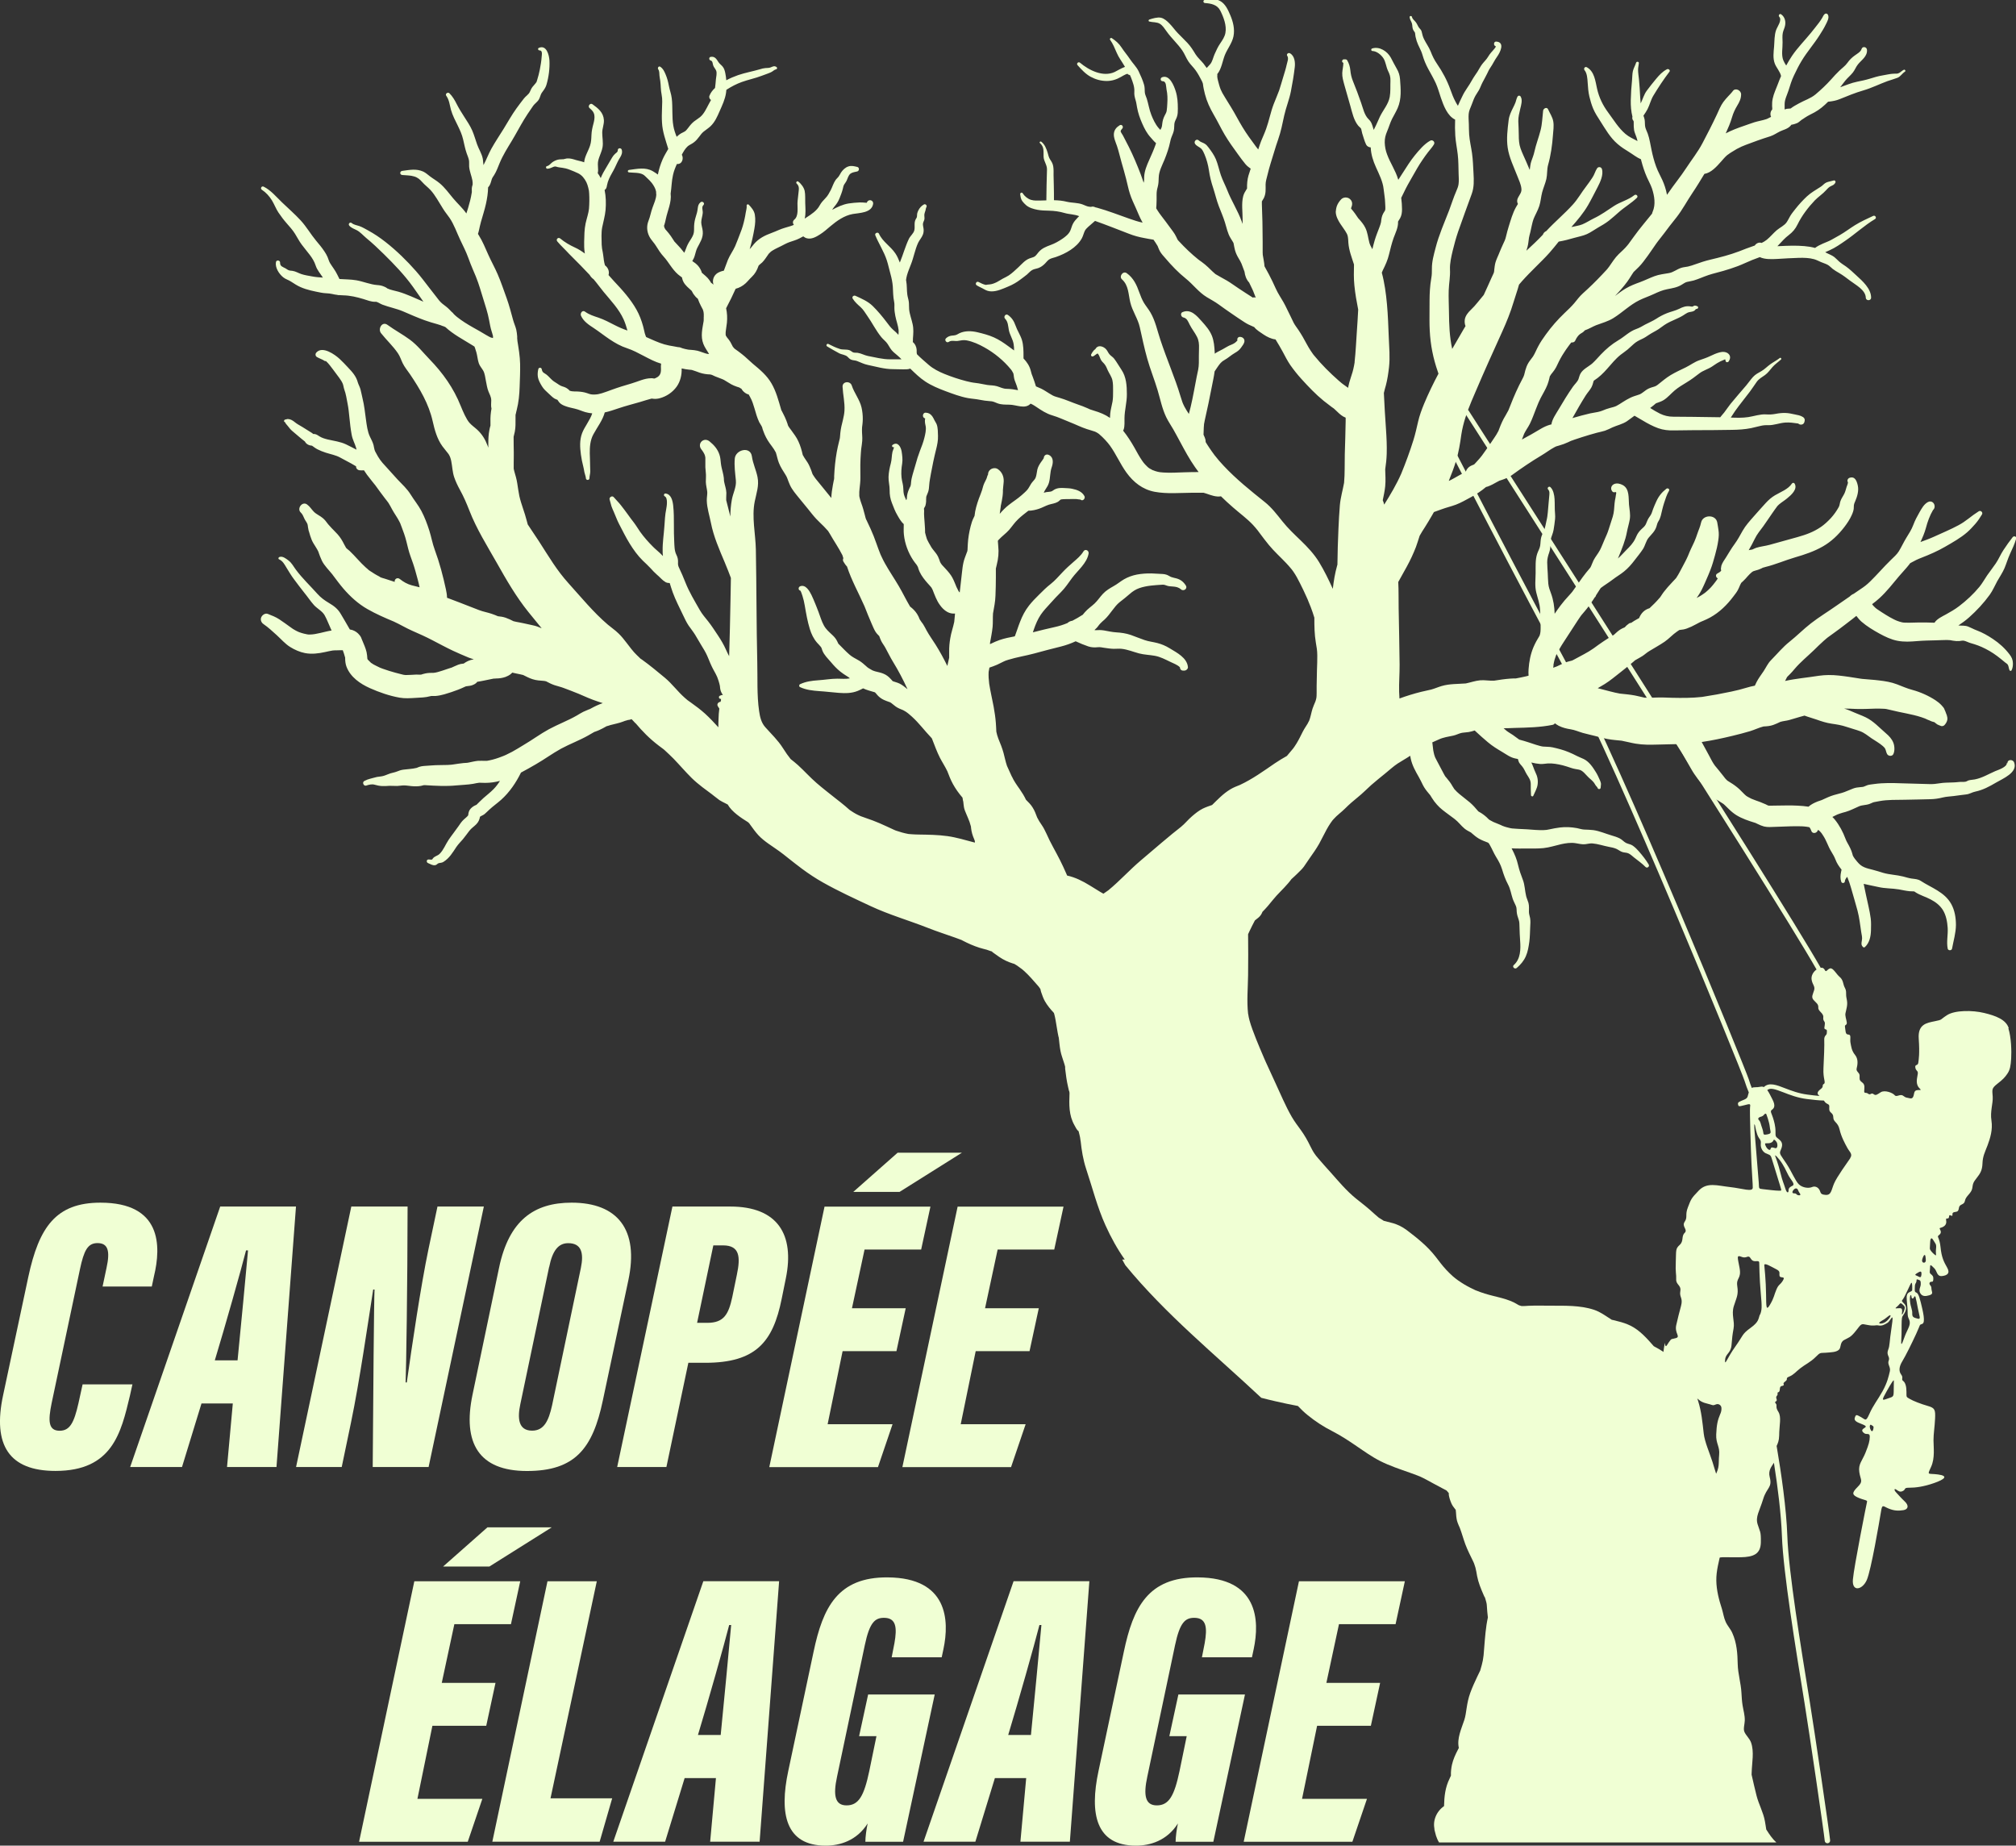
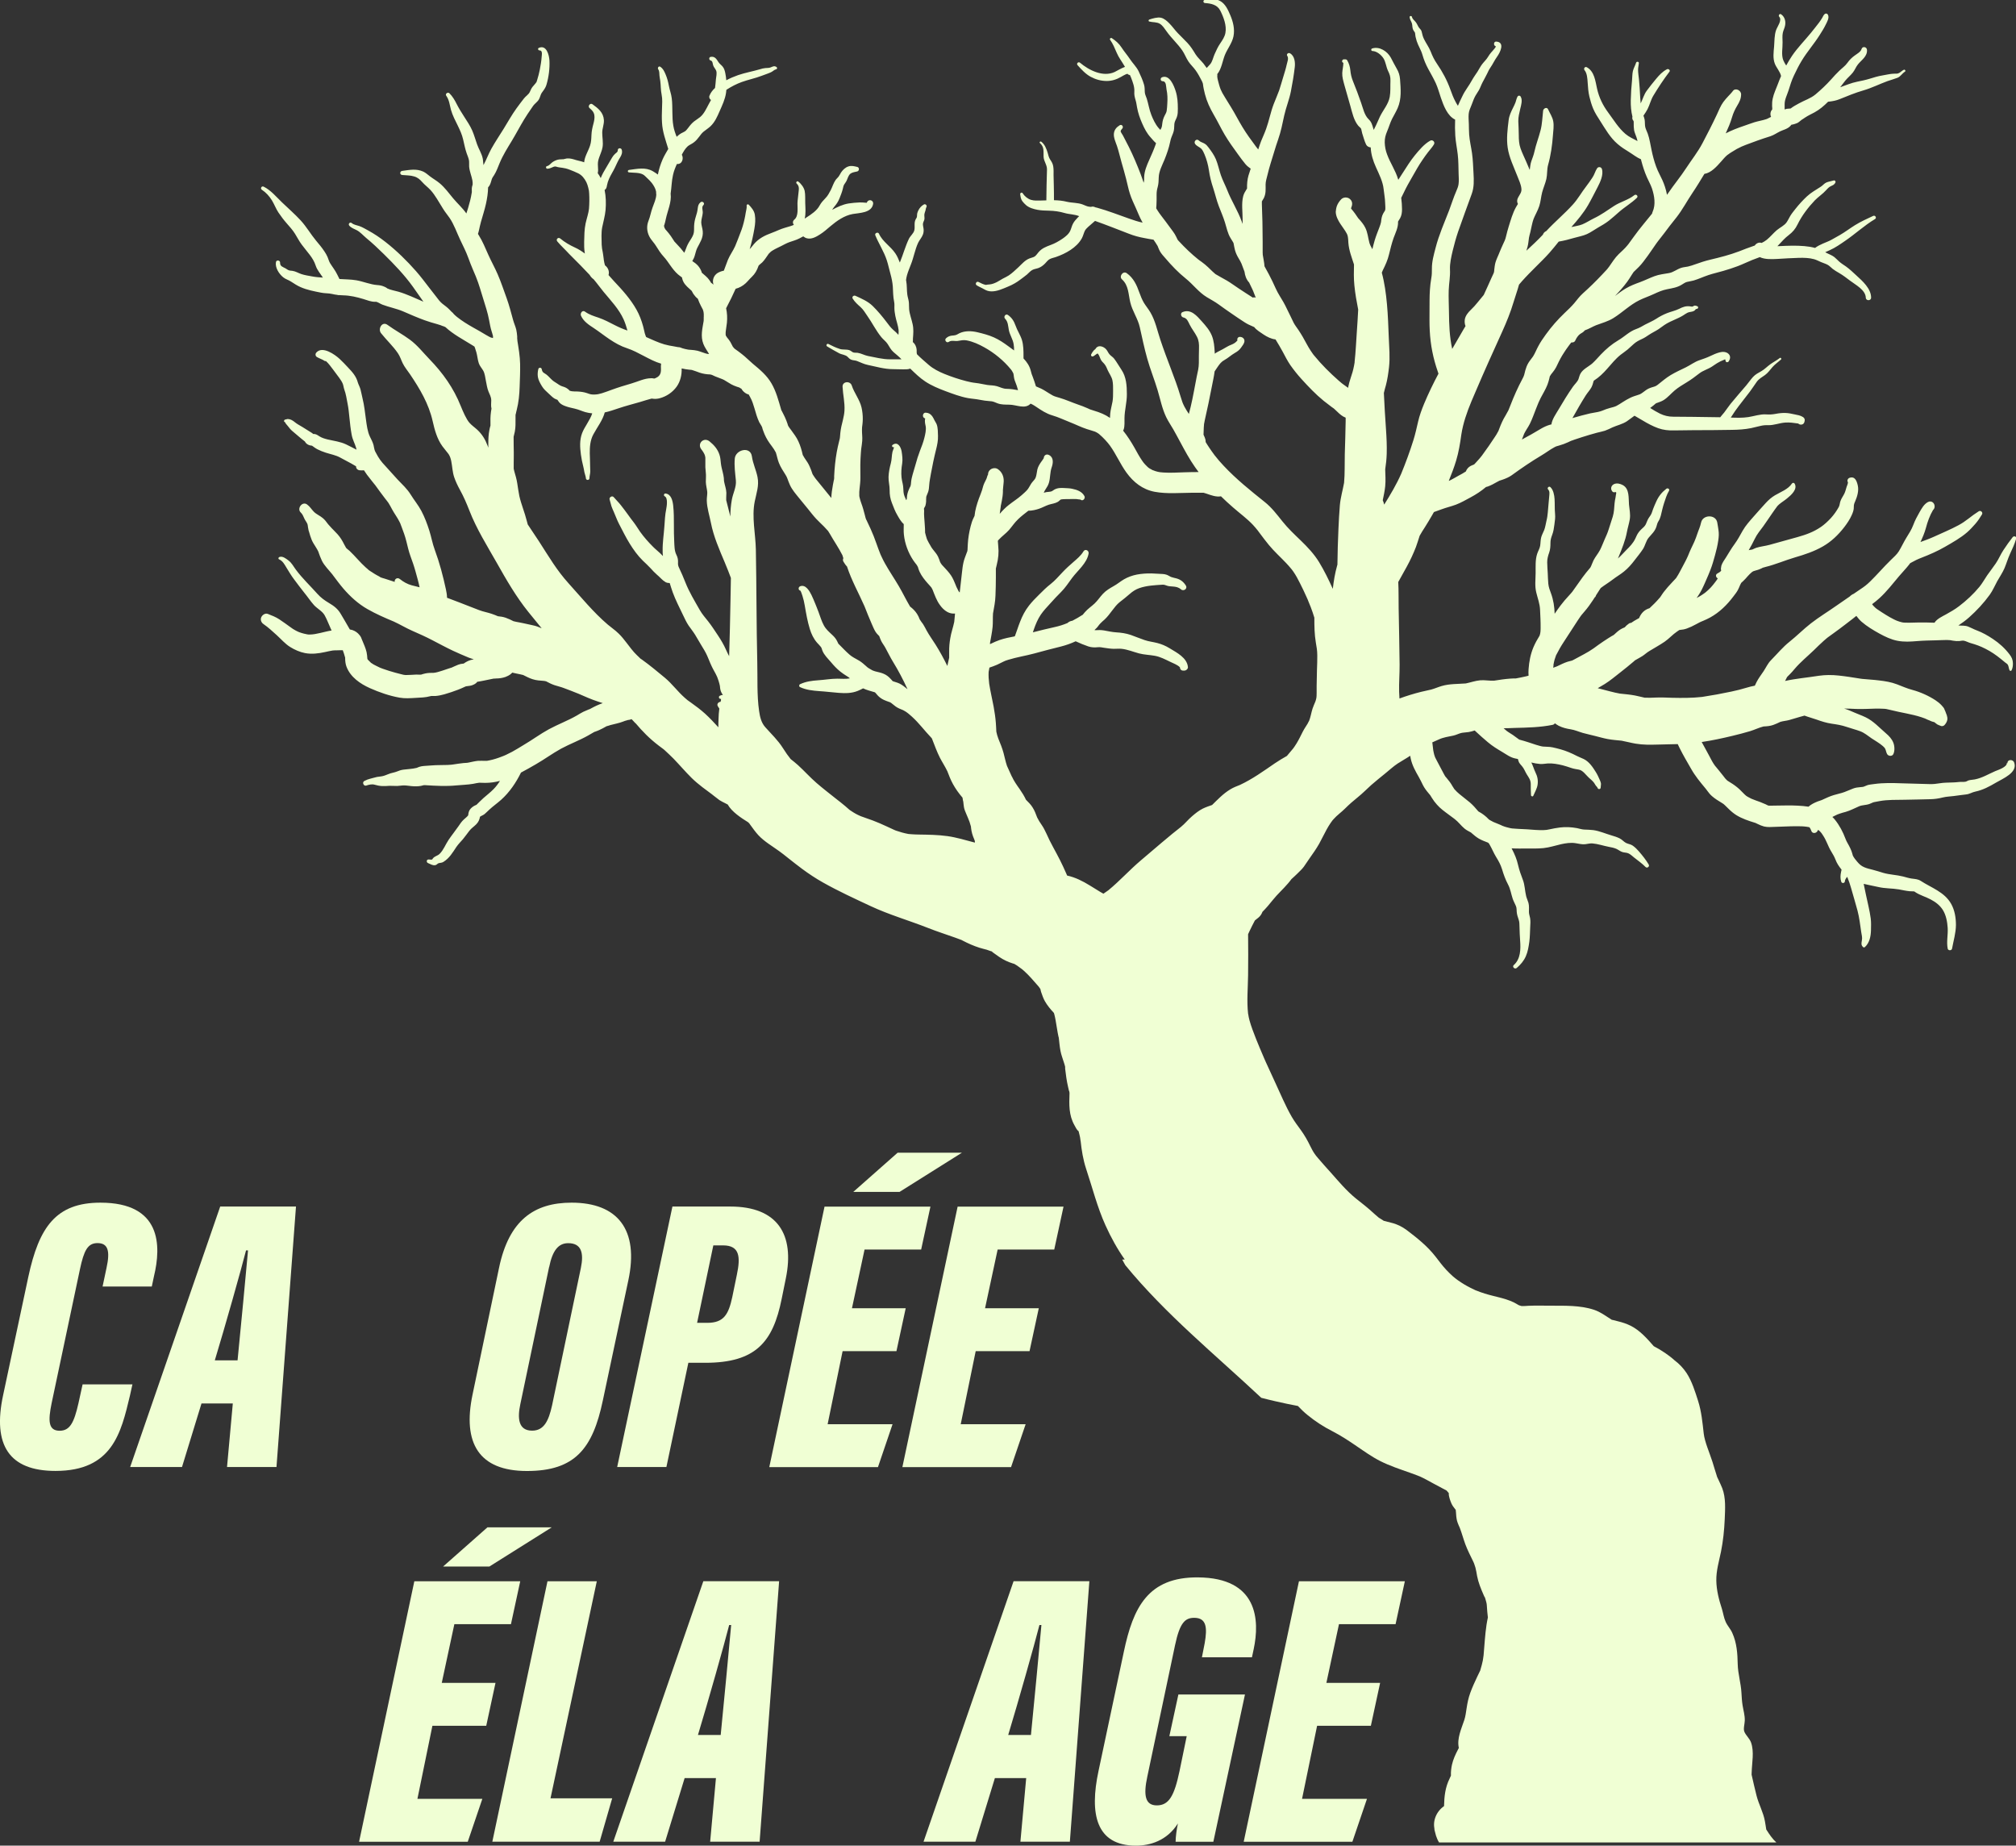
<svg xmlns="http://www.w3.org/2000/svg" id="Calque_2" viewBox="0 0 254.33 232.82">
  <rect x="0" y="0" width="254.33" height="232.82" fill="#333333" stroke="none" />
  <defs>
    <style>.cls-1{fill:#f0ffd4;stroke-width:0px;}</style>
  </defs>
  <g id="Calque_1-2">
-     <path class="cls-1" d="m253.41,129.69c-.34-1.07-1.63-1.56-3.1-1.91-1.47-.36-3.68-.36-4.67.27-.98.63-.52.56-1.54.77-1.01.21-2.18.36-2.04,2.22.13,1.86,0,2.64-.06,3.04-.07.4-.44.14-.37.59.07.45.36.36.31.77-.05.41-.22.91-.06,1.4.16.5.64.65.33.66s-.63-.03-.72.36-.12.8-.58.68c-.46-.12-.41-.02-.81-.31-.39-.29-.83.23-1.08-.08-.25-.31-1.26-.68-1.75-.37-.49.31-.63.46-.92.23-.29-.22-.38.19-.67-.04-.29-.23-.51.03-.5-.34.01-.37.15-.8-.27-1.1-.42-.3-.29-.48-.31-.87s-.48-.48-.37-.89c.1-.41.25-1.14-.2-1.69-.45-.55-.49-1.08-.58-1.54-.09-.46.12-1-.22-1.03-.34-.02-.37-.16-.43-.62-.05-.46-.11-.5.08-.62s.09-.39-.03-.91c-.12-.52,0-.56.14-1.33.14-.77-.1-1.05-.09-1.6s-.06-.61-.22-.95c-.16-.34-.15-.88-.58-1.23-.43-.35-.84-1.19-1.22-1.09s-.49.56-.66.22c-.12-.25-.29-.34-.53-.3-5.55-9.79-42.65-67.55-44.41-70.28-.09-.13-.26-.17-.39-.08-.13.09-.17.26-.08.39.43.67,38.69,60.22,44.36,70.19-.38.26-.72.76-.62,1.31.12.64.46.8.31,1.31s-.4.85-.07,1.22c.33.38.63.5.6.97s.68.68.63,1.21c-.05.53.2.43.2.79,0,.36-.18.67.07.73.25.06.18.21.17.5-.02.29-.35.26-.32.86s-.03,2.24-.1,3.57c-.07,1.33.34,1.79.05,1.96s.03.32-.37.63c-.4.3-.61.59-.17.89-.47-.04-.99-.1-1.52-.17-1.1-.14-2.02-.49-2.83-.8-1.07-.42-2.03-.79-2.68-.15-.13-.06-.27-.08-.43-.04-.51.11-.84,0-1.09.15-.12-.29-.25-.65-.39-1.11-.45-1.39-16.11-39.82-22.15-50.93-5.9-10.85-15.89-30.24-15.99-30.44-.07-.14-.24-.19-.38-.12-.14.07-.19.24-.12.38.1.19,10.1,19.59,16,30.45,6.02,11.09,21.66,49.45,22.1,50.83.19.59.37,1.09.55,1.5-.16.44-.05.69-.57.91-.61.26-.85.31-.79.59s.06.31.79.12c.73-.19.8-.22.73.23-.06.45.1,5.41.18,7.16.08,1.75.16,2.4.16,3s-1.27.11-2.88-.07c-1.61-.18-2.88-.64-3.92.43-1.03,1.06-.99,1.14-1.38,2.12s0,1.22-.41,1.83c-.41.61.44.97,0,1.4-.45.43-.08,1.02-.63,1.52s-.43.67-.49,2.12c-.06,1.45.08,1.51.05,2.22-.03.71.66.72.52,1.5-.14.79.37.81.09,1.86-.28,1.05-.36,1.36-.6,2.4s.57,1.46-.03,1.65-.52-.03-.9.52c-.32.46-.42.82-.51.08-.3,1.56-.38,3.16-.37,4.75.03,4.84.97,9.72,2.54,14.3.75,2.19,1.68,4.32,2.88,6.3.42.7.89,1.39,1.4,2.04,0-.1.09-.14.24-.23.34-.2,1.29-.07,2.89-.11,1.6-.03,2.5-.4,2.53-1.87.03-1.46-.12-1.33-.41-2.3-.29-.96.24-1.65.7-3.16.46-1.51,1.18-1.42.83-2.78-.22-.85.23-1.32.53-1.81.48,3.04.91,6.46,1.01,9.26.16,4.52,1.71,14.04,2.84,20.98.57,3.49,2.48,16.49,2.56,17.45.01.18.16.31.34.31,0,0,.02,0,.03,0,.19-.02.33-.18.31-.37-.08-.98-2-14-2.57-17.5-1.13-6.93-2.68-16.42-2.83-20.9-.12-3.47-.76-7.88-1.35-11.35.14-.3.31-.66.32-1.3.01-1.35.32-2.35-.11-3.02s-.07-.76-.33-1.05c-.26-.3.27-.16.11-.56s.18-.36.13-.67c-.05-.31.25,0,.28-.54s.29-.36.46-.5c.17-.14-.21-.19.23-.5.44-.32-.07-.38.5-.61s.82-.6,1.4-1.05c.58-.46,1.3-.78,1.93-1.42.63-.64.58-.48,1.29-.54s1.26-.06,1.62-.35c.36-.29.1-.92.68-1.25s.79-.27,1.51-1.19c.73-.93.6-.88,1.46-.71.87.17.97-.02,1.38.06.41.08.75-.09,1.14-.34.4-.25.84-1.64.51.51-.33,2.15-.2,2.28-.45,2.93-.25.66.28.85.08,1.33s.28.81.14,1.37c-.14.57-.29,1.36-.92,2.5-.63,1.13-1.18,1.77-1.65,2.84-.47,1.06-.48.74-1.05.43-.58-.31-.65-.4-.8.08-.15.48.54.63,1.05.86.52.23.36.29.05.5s-.13.44.13.61c.26.17.68-.11.66.43-.01.54-.13.98-.54,2-.4,1.01-.93,1.42-.78,2.45.15,1.03.55,1.12-.22,1.88-.77.76-.67,1,.05,1.33.72.32,1.2.32,1.15.51-.05.19-1.66,8.24-1.79,9.84s1.2,1.3,1.75.06c.55-1.24,1.6-7.45,1.78-8.55.17-1.1.24-.78.96-.48.72.3,1.26.31,1.89.21.63-.11.69-.6.17-1.09-.52-.49-.77-.81-1.08-1.13-.31-.32-.27-.56.01-.37.29.2.47.36.85.16s.04-.41.8-.4c.76,0,1.78-.12,3.12-.59s1.83-.9.5-1.08-1.4.18-.89-.95c.52-1.12.31-2.51.31-3.36s.15-1.66.2-2.75-.02-1.33-.9-1.58c-.88-.25-1.88-.64-2.31-.9s-.4-.17-.4-.87-.14-1.18-.42-1.39c-.29-.21.08-.38-.25-.81-.32-.43-.27-.99.15-1.68s1.15-2.16,1.75-3.46.34-1.08.77-1.25c.43-.17.08-1.58-.19-2.69-.27-1.1-.43-1.2-.62-1.28s-.14-.3-.13-.74.17-.39.2-.68c.03-.29.01-.25.29-.16.28.09.25.27.25.58s-.31.67-.06,1.1c.25.44.68.4,1.12.27.44-.13.42-.28.33-.59s.03-.41-.18-.66c-.21-.25-.08-.45.12-.46s.24-.01.26-.35c.02-.34-.12-.46-.33-.63-.21-.17-.09-.36-.08-.85,0-.48.17-.21.53.13s.3,1.05.97.98c.67-.07,1.06-.36.65-1.07s-.71-1.31-.83-2.56c-.12-1.24-.5-1.31-.24-1.5s.36-.39.19-.71c-.17-.31.03-.17.39-.38.36-.2.43-.51.36-.86s.34,0,.37-.39c.03-.39.2-.12.37-.13.17-.01-.1-.38.28-.46s.52-.02.6-.55c.08-.53.66-.31.76-.89.09-.58.82-.94.92-1.57.09-.64.13-.75.56-1.3s.7-.95.73-1.84c.03-.89.29-1.37.64-2.28.34-.91.67-1.98.49-3.13-.18-1.15.21-2.14.16-3s-.19-1.03.57-1.62c.76-.59.97-.83,1.29-1.3.32-.47.41-.96.47-1.9.06-.94,0-2.72-.35-3.79Zm-31.14,11.13c.28-.07.37-.49.56-.28,0,0,.37.95.44,1.61.06.66.33.83-.33.95s-.37-.07-.61-.72-.2-.84-.44-1.09.1-.39.38-.46Zm1.48,2.99c.05-.15.37.15.45.42.07.27.03.68-.26.6s-.51-.18-.57.1c-.06.28-.44.05-.63-.4-.19-.45.05-.26.49-.33.44-.07.52-.4.52-.4Zm-6.72,34.53c-.35.82-.47,1.41-.52,2.61-.05,1.19.48,1.5.37,2.59s.11,1.5-.53,2.65c-.64,1.14-.52,1.07-1.14,2.15-.63,1.07-.54.88-.84-1.1-.3-1.98-.89-2.06-1.11-3.8-.23-1.74-.55-1.98-.96-3.14-.42-1.16-.06-1.96-.47-3.4s-.15-.8.43-.6c.58.2,1.51-.24,2.01.23.5.46,1.08.5,1.48.63.39.13.41.13.67.02.05-.02.11-.04.16-.05.27-.05.53.13.58.4.03.2.02.48-.13.83Zm5-12.53c-.23.55-.08.9-1.19,1.7s-.88.9-1.93,2.37-1.33,2.51-1.28,1.68c.05-.83.71-.81.81-1.87.1-1.06.09-1.16.26-2.1s-.3-1.75.03-2.82c.33-1.07.61-1.41.44-2.52-.17-1.11.54-.88.29-2.29-.26-1.41-.42-1.68.27-1.41s.79-.38,1.16.24,1.04.01,1.05.52c0,0,.02,1.96.19,3.79.17,1.83.14,2.16-.08,2.72Zm.39-15.8c-.6-.07-.49-.06-.54-.8-.05-.74-.25-3.01-.35-4.32-.1-1.31-.37-3.78-.11-2.87,0,0,.16,1.05.46,1.49.31.44.27.43.25.87s.25.92.63,1.1c.38.19.6.13.74.62.14.5.84,2.67,1.05,3.41.21.74.27.69-.14.69s-1.38-.12-1.98-.19Zm2.51,11.52c-.4.63-.53.44-.83,1.15-.3.7-.27.98-.78,1.86-.51.88-.5.39-.52-1.26-.01-1.65-.22-3.65-.22-3.65-.07-.44.89.17,1.49.47.6.3.36.48.43.84.07.36.82-.03.42.6Zm.71-11.38c0,.35-.21.43-.42-.25-.21-.69-.34-.85-.61-1.96-.27-1.11-.65-2.09-.65-2.09-.14-.32.4.19.88.94s.63,1.32,1.04,1.89c.41.56.48.78.25.9-.23.11-.5.24-.5.59Zm1.27.63c-.34-.04-.22-.25-.56-.24-.35,0-.23-.28-.06-.47s.43-.24.54.05c.11.28.24.43.24.43,0,0,.19.27-.15.23Zm6.51-4.68c-.34.51-1.7,2.37-2.05,3.21s-.34,1.47-1.06,1.42c-.72-.05-.58-.3-.78-.64-.19-.34-.57-.51-.95-.34-.38.16-1.15.11-1.63-.34-.47-.45-.88-1.55-1.58-2.62-.7-1.06-.93-1.22-.76-1.62.17-.4.43-.94-.11-1.39s-.51-.35-.51-1.04-.17-1.27-.33-1.77c-.15-.5-.4-.79-.13-.97s.51-.49.06-1.34c-.22-.42-.41-.84-.64-1.15.38-.32.94-.14,2.05.29.8.31,1.79.7,2.97.84.76.09,1.48.18,2.12.19.09.14.19.27.34.36.36.2.36.15.34.69s.51.44.51,1.06.58.6.79,1.53c.21.93.69,1.8.98,2.33.29.53.71.78.36,1.29Zm5.06,19.97s-.22.44-.65.71c-.43.27-1,.22-.65-.03.35-.25.45-.23.85-.57s.55-.35.44-.11Zm-2.16,14.24c-.1.38-.28.23-.39-.09-.11-.32,0-.45,0-.45.05-.1.11-.04.25.05.14.09.24.11.14.49Zm2.6-6.11s0,.71-.02,1.39c-.01.69-.15.6-.85.86-.69.26-.65.16-.05-.92.6-1.08.95-1.61.92-1.33Zm.34-9.15c-.27,0-.04-.12.2-.35.24-.23.24-.43.53-.18.29.25.38.34.25.74s-.31.7-.31.47c0,0,.07-.34.01-.56-.05-.22-.42-.13-.69-.13Zm.95,3.76c-.32.94-.41.94-.35.14.06-.8.02-1.72.05-2.34.04-.62.06-.46.34-.94.28-.48.27-.9,0-1.19s-.39-.34-.25-.5c.14-.16.37-.6.72-1.36.35-.76.44-.97.49-.68.05.3.02.82.02.82,0,0,.04.07-.32.23-.37.16-.4.46-.36,1.05.04.6.11.9.11,1.61s.25.68.27,1.19c.02.51-.4,1.03-.72,1.97Zm1.46-5.1c.1.43.11.38.28,1.33s.45,1.43-.03,1.3c-.48-.13-.7-.17-.68-.66.02-.49-.2-.76-.28-1.52-.08-.76.15-1,.18-.6.03.4.27.18.27.18,0,0,.16-.47.27-.04Zm.69-2.72c-.08.27-.34,0-.61-.09-.27-.09-.04-.21.19-.35.23-.14.4-.22.45-.04,0,0,.05.21-.03.48Zm.48-1.75s-.17.12-.3-.04c-.12-.16-.04-.35.05-.6.1-.25.27-.47.32-.08.05.39.09.6-.08.73Zm1.4-1.7c-.07.65.09.88-.08.8,0,0-.32-.23-.55-.53s-.13-.34-.12-.94c0-.59.14-.9.4-.44s.43.46.35,1.11Z" />
    <path class="cls-1" d="m253.18,96.23c.03.54-1.1.89-1.48,1.05-.85.37-1.64.86-2.57,1.04-.26.05-.52.05-.77.12-.14.04-.27.15-.41.17-.27.05-.59,0-.87.04-.23.03-.45.04-.68.05-.58.03-1.15.01-1.72.11-.42.07-.8.11-1.23.1-1.18-.03-2.37-.06-3.55-.1-1.16-.04-2.3-.07-3.45.09-.27.04-.56.06-.82.13-.16.05-.31.13-.47.19-.01,0-.15.04-.12.04-.27.04-.55.04-.82.09-.31.05-.59.18-.88.3-.45.19-.83.35-1.35.47-.45.11-.89.24-1.32.42-.29.12-.56.26-.84.38-.01,0-.23.08-.23.08-.1.03-.2.07-.29.1-.43.17-.82.36-1.16.66-.45-.07-.91-.11-1.34-.13-.9-.05-1.8-.02-2.7-.01-.22,0-.44,0-.66.01-.1,0-.21.01-.31,0h0s0,0,0,0c0,0,0,0,0,0-.02,0-.04-.01-.06-.02,0,0-.01,0-.02,0-.01,0-.02,0-.03-.01-.09-.05-.19-.1-.28-.14-.24-.11-.48-.21-.72-.3-.36-.13-.72-.25-1.07-.4-.02,0-.04-.02-.06-.03-.09-.05-.18-.09-.27-.14-.12-.06-.24-.13-.35-.21.03.02-.16-.14-.18-.16-.06-.06-.13-.13-.19-.19-.16-.16-.31-.32-.47-.47-.35-.32-.73-.6-1.13-.84-.13-.08-.26-.16-.38-.24,0-.01-.1-.09-.13-.12-.06-.05-.11-.11-.16-.17,0,0-.19-.25-.23-.3-.18-.24-.37-.47-.56-.7-.14-.17-.28-.34-.42-.51-.02-.02-.03-.04-.05-.05,0,0,0-.01-.01-.02-.06-.09-.13-.18-.19-.27-.22-.34-.39-.7-.58-1.05-.31-.56-.62-1.12-.92-1.69,1.31-.19,2.6-.47,3.89-.78.74-.18,1.49-.37,2.22-.59.56-.17,1.12-.45,1.69-.59.41-.02.83-.05,1.22-.19.31-.11.61-.25.9-.39.36-.11.74-.13,1.11-.23.47-.13.93-.28,1.39-.41.18-.05.36-.1.55-.15.5.19,1.01.32,1.52.5.64.23,1.23.42,1.91.52.64.09,1.26.19,1.87.4.57.2,1.16.34,1.72.55.54.2.95.56,1.43.89.48.32.99.6,1.43.98.13.12.23.21.3.35.1.19.12.45.24.66.16.28.64.32.79,0,.19-.4.16-1.01,0-1.42-.19-.49-.54-.86-.93-1.19-.83-.71-1.57-1.55-2.57-2.03-.27-.13-.56-.25-.84-.36-.23-.09-.41-.16-.56-.23-.44-.19-.86-.38-1.31-.51.51,0,1.01.03,1.52.05.79.02,1.57-.01,2.35-.04.4-.01.81,0,1.21.02.06,0,.12.01.19.02.02,0,.03,0,.06.01.19.04.38.08.57.13,1.28.33,2.58.49,3.84.9.14.05.28.09.42.15.03.01.07.03.1.04.01,0,.02.01.04.02.18.09.37.17.56.23-.25-.08.13.07.21.1.09.04.42.11.44.12,0,0-.04,0-.13-.02,0,0,0,0-.01,0,.03.02.06.04.09.05.02.01.05.04.06.05.16.14.29.22.49.29.12.04.04,0,.11.04.17.09.39.08.53-.07.18-.19.33-.43.37-.7.02-.18-.01-.37-.07-.55-.02-.06-.1-.27-.14-.36,0,0,0,0,0,0,0,0,0,0,0,0,0,0,0,0,0,0,0-.01,0-.02,0-.02,0,0,0,0,0,0-.02-.05-.05-.12-.06-.14h0s0,0,0,0c0,0,0,0,0,0,0-.02-.03-.06-.05-.11,0,.01,0,.02.01.02,0-.01-.03-.06-.06-.14-.03-.1-.08-.19-.16-.27-.06-.08-.12-.15-.19-.22-.23-.25-.49-.46-.78-.65-.87-.57-1.9-1.03-2.9-1.3-.68-.18-1.31-.46-1.96-.71-.73-.28-1.49-.4-2.26-.49-.7-.09-1.4-.12-2.09-.19-.08-.01-.16-.02-.24-.03-.15-.02-.29-.04-.44-.07-.34-.05-.68-.11-1.03-.16-.85-.12-1.7-.24-2.56-.23-.8,0-1.6.15-2.39.26-.69.09-1.38.18-2.07.29-.35.05-.7.13-1.04.2.08-.13.15-.26.21-.4.02-.04.03-.07.04-.08.02-.02.04-.04.06-.07.1-.1.2-.2.3-.3.22-.21.41-.45.61-.68.74-.87,1.61-1.57,2.43-2.36.41-.4.81-.8,1.24-1.18.12-.11.24-.21.36-.31.05-.04.1-.08.15-.12,0,0,0,0,0,0,.24-.18.48-.34.72-.52.5-.36,1-.73,1.49-1.11.3-.23.61-.47.91-.7.12-.09.24-.19.35-.28.04-.03.09-.07.13-.1.2.26.4.51.65.73.68.59,1.48,1.07,2.26,1.5.71.39,1.48.76,2.28.91.82.16,1.64.11,2.46.04.82-.07,1.64-.08,2.45-.1.44-.01.88-.04,1.32-.04.37,0,.45.03.79.09.28.05.53.06.81.04.17-.02.37-.07.54-.04.27.05.57.22.85.3.68.19,1.24.39,1.88.72.7.35,1.34.79,1.94,1.28.18.15.37.3.55.45.09.07.26.17.32.27.13.2.12.5.23.72.05.09.2.09.25,0,.14-.29.18-.58.17-.91-.01-.44-.16-.76-.43-1.11-.58-.76-1.28-1.4-2.08-1.93-.66-.44-1.32-.82-2.07-1.1-.36-.13-.7-.33-1.06-.47-.42-.16-.8-.1-1.23-.14,0,0,0,0-.01,0,.47-.31.92-.64,1.34-1.01.96-.85,1.87-1.83,2.62-2.87.38-.53.63-1.13.94-1.7.31-.55.67-1.07.92-1.65.25-.6.43-1.22.7-1.81.29-.64.58-1.23.77-1.91.08-.29-.29-.39-.44-.19-.41.53-.79,1.05-1.16,1.62-.36.54-.6,1.15-.97,1.69-.35.51-.73,1-1.09,1.51-.33.48-.6.99-.97,1.44-.74.9-1.66,1.76-2.59,2.46-.51.39-1.07.71-1.63,1.02-.49.27-1.14.56-1.45,1.05-.65-.02-1.3-.04-1.96-.03-.42.01-.84.03-1.26.03-.17,0-.35,0-.52-.01-.06,0-.12,0-.18-.01-.02,0-.14-.02-.18-.03-.21-.05-.42-.11-.62-.19-.02,0-.18-.07-.19-.08-.07-.03-.14-.07-.21-.1-.35-.17-.69-.37-1.03-.58-.36-.22-.71-.45-1.06-.69-.04-.03-.07-.05-.09-.06-.06-.05-.12-.1-.18-.15-.08-.07-.16-.15-.23-.23-.03-.03-.09-.11-.1-.12,0,0,0,0,0,0-.02-.03-.04-.06-.06-.09.32-.24.64-.49.93-.76.91-.83,1.68-1.83,2.47-2.77.41-.49.86-.94,1.25-1.44.05-.06.09-.13.14-.19.04-.02.08-.05.12-.07.42-.24.85-.45,1.3-.62,1.03-.4,2.05-.84,3.01-1.4.95-.55,1.94-1.1,2.77-1.82.37-.32.7-.69,1.03-1.06.33-.38.58-.76.84-1.19.15-.25-.15-.55-.4-.4-.46.29-.87.59-1.29.92-.4.31-.82.6-1.27.84-1,.54-2.05.97-3.07,1.44-.57.26-1.15.47-1.73.68.27-.58.52-1.16.69-1.79.19-.73.49-1.57.89-2.24.1-.09.17-.2.2-.36.07-.49-.37-.9-.84-.65-.5.27-.77.78-1.05,1.26-.3.53-.58,1.04-.79,1.61-.22.6-.56,1.11-.89,1.65-.34.55-.6,1.14-.94,1.69-.25.4-.62.72-1.02,1.11-.46.44-.89.91-1.32,1.37-.42.45-.84.9-1.28,1.33-.44.43-.75.66-1.25.99-.28.19-.55.37-.82.56-.19.08-.36.19-.5.34-.56.38-1.12.77-1.68,1.16-1.06.75-2.19,1.43-3.22,2.23-.94.73-1.77,1.58-2.7,2.32-.86.68-1.56,1.54-2.33,2.32-.42.42-.63.93-.95,1.41-.3.45-.63.87-.88,1.36-.08.15-.15.31-.22.46,0,0-.02,0-.03,0-.33.06-.65.14-.98.24-.65.2-1.3.36-1.96.5-1.21.26-2.44.48-3.67.67-1.26.14-2.52.14-3.79.11-.68-.02-1.35-.06-2.03-.03-.48.02-.96.04-1.43.02-.41-.09-.82-.2-1.23-.28-.63-.12-1.27-.17-1.91-.24-.8-.14-1.58-.38-2.36-.57-.14-.04-.29-.07-.43-.11.29-.17.59-.34.88-.52.71-.44,1.36-1,2.02-1.51.54-.42,1.08-.86,1.61-1.31.06-.05.13-.11.19-.17.04-.02.08-.05.12-.07.28-.16.56-.31.83-.48.29-.19.54-.43.84-.61.65-.4,1.32-.76,1.95-1.19.57-.39,1.02-.92,1.59-1.3.09-.06.18-.12.27-.18.17-.02.36-.04.52-.07.15-.03.29-.07.43-.12.39-.14.77-.32,1.13-.52.16-.08.31-.17.47-.25.06-.03.11-.05.17-.08.07-.03.16-.07.31-.13.29-.12.58-.26.86-.41,1.19-.66,2.13-1.59,2.94-2.67.19-.25.4-.51.55-.79.11-.2.19-.41.28-.62.02-.06.07-.15.09-.18.02-.04.05-.08.06-.11,0,0,0,0,.01-.01.09-.08.17-.16.26-.24.2-.18.36-.38.53-.57.17-.19.35-.37.54-.53,0,0,.12-.07.17-.11h0s0,0,0,0c.06-.01.09-.02.1-.03.02,0,.03-.01.05-.02.32-.08.63-.18.93-.33.04-.02.09-.04.13-.07.11-.02.21-.06.32-.09,1.28-.31,2.48-.84,3.74-1.21,1.21-.35,2.41-.75,3.51-1.38,1.07-.61,1.95-1.46,2.7-2.43.36-.47.7-.97.94-1.51.15-.33.29-.69.27-1.07-.01-.27.07-.45.18-.7.26-.6.47-1.34.32-1.99-.13-.56-.35-1.18-1.03-.96-.23.07-.36.37-.21.56,0,.03,0,.07-.01.1-.02.17-.11.32-.16.49-.09.28-.15.57-.28.84-.16.33-.38.61-.5.96-.09.26-.08.5-.21.74-.28.51-.61.97-1,1.4-.4.43-.85.84-1.25,1.11-.94.64-1.86.97-2.96,1.28-1.18.32-2.35.66-3.53.98-.55.15-1.13.2-1.67.37-.17.06-.33.15-.5.22,0,0-.14.02-.19.03-.09.02-.18.03-.26.05.27-.47.53-.93.76-1.42.28-.59.69-1.07,1.08-1.6.39-.54.75-1.1,1.13-1.64.2-.28.39-.57.6-.84.05-.06.02-.04.11-.13.06-.05.11-.11.17-.16.32-.27.68-.48,1-.75.49-.4,1.36-1.15.94-1.86-.08-.13-.26-.12-.34,0-.48.73-1.42,1.05-2.14,1.48-.45.27-.8.58-1.16.97-.51.57-1.03,1.13-1.53,1.71-.49.56-1.01,1.13-1.38,1.78-.33.58-.63,1.16-1.03,1.7-.4.54-.72,1.11-1.08,1.68-.21.33-.46.66-.58,1.04-.03.13-.05.26-.06.39.02.13.03.21.04.25,0,0,0,0,0,0,0-.02,0-.04-.01-.07,0,.03,0,.05,0,.07-.13.15-.28.24-.47.34-.29.15-.19.5.05.62-.05.09-.11.17-.17.26-.02.03-.18.23-.22.29-.07.09-.15.19-.22.28-.17.21-.35.41-.55.59-.13.13-.27.24-.41.36-.02.02-.04.03-.05.04-.01,0-.03.02-.07.05-.2.14-.4.28-.61.4-.12.07-.24.14-.37.2.33-.46.61-.93.85-1.47.03-.08.13-.29.16-.35.07-.16.14-.32.21-.48.18-.4.35-.81.51-1.22.24-.61.42-1.24.59-1.87.17-.61.32-1.23.41-1.86.07-.48.1-.88.02-1.37-.05-.31-.09-.62-.15-.92-.2-1.03-1.81-.98-2.03,0-.14.62-.31.92-.52,1.55-.07.22-.15.43-.24.65,0,0-.07.16-.09.22-.03.08-.07.16-.11.24-.11.24-.23.48-.34.72-.04.09-.16.35-.2.45,0,0,0,0,0,0,0,0,0,0,0,0,0,0,0,0,0,0,0,0,0,0,0,0,0,0,0,0,0,0,0,0,0,0,0,.01h0s0,0,0,0h0s0,0,0,0c-.06.14-.11.27-.17.41,0,.02-.11.24-.12.26-.05.11-.11.22-.16.33-.12.24-.25.48-.38.72-.25.45-.47.93-.76,1.36,0,.01-.02.03-.03.06-.01.02-.03.04-.06.07-.03.03-.05.06-.08.09-.14.15-.28.3-.42.45-.37.39-.72.78-1.04,1.2-.13.17-.25.36-.37.54-.04.06-.09.12-.13.18-.02.03-.05.05-.06.06-.38.45-.8.86-1.23,1.26-.61.18-1.05.59-1.32,1.25-.07.04-.14.08-.22.12-.27.15-.53.3-.78.48-.09,0-.19.02-.27.08-.21.14-.39.31-.55.49,0,0-.02,0-.03.01-.17.07-.34.15-.49.24-.27.17-.51.38-.73.59-.04.04-.08.07-.12.11-.25.12-1.22.75-1.33.83-.41.27-.81.57-1.21.86-.77.55-1.62.94-2.44,1.4-.04.02-.18.09-.27.14-.19.05-.38.09-.57.15-.47.15-.91.38-1.36.59-.15.06-.31.12-.46.17,0,0,0-.02,0-.03,0-.07.02-.16.03-.24,0,.11.03.16,0-.08,0-.01,0-.02,0-.03.04-.21.08-.43.14-.64.05-.16.1-.32.16-.47,0-.03.02-.05.02-.07.01-.02.02-.04.04-.07.27-.53.56-1.05.89-1.55.6-.92,1.19-1.85,1.8-2.77.1-.15.2-.31.31-.46,0,0,.15-.2.16-.22.13-.16.26-.31.39-.46.4-.46.76-.96,1.1-1.48.07-.1.13-.2.19-.3.09-.06.15-.16.17-.27.16-.26.33-.52.5-.78.03-.04.06-.09.09-.13,0,0,.01-.01.02-.02.4-.31,1.02-.69,1.49-1.05.46-.36.98-.65,1.43-1.02.51-.41.94-.9,1.34-1.43.35-.46.73-.91,1.05-1.4.29-.45.38-1.04.73-1.45.39-.46.78-.79.97-1.39.08-.25.11-.46.26-.68.14-.22.22-.44.29-.69.13-.53.24-1.06.41-1.58.17-.52.34-1.08.62-1.55.14-.23-.16-.41-.34-.26-.57.45-.96.93-1.26,1.6-.14.31-.28.62-.4.94-.1.26-.16.55-.31.78-.18.26-.33.46-.45.77-.11.28-.18.49-.4.71-.23.22-.47.42-.66.68-.19.25-.3.53-.43.81-.27.56-.68.99-1.12,1.42-.36.36-.69.75-1.07,1.08.03-.07.06-.14.09-.21.41-1,.86-2.08,1.05-3.15.1-.53.27-1.05.36-1.59.1-.63-.04-1.22-.1-1.85-.07-.83.08-1.99-.78-2.46-.33-.18-.76-.29-1.12-.12-.35.17-.46.57-.23.89.09.12.24.18.38.11h0s.07,0,.09,0c0,0,0,0,0,0,0-.02.03.03.05.07,0,.02,0,.04,0,.06-.05.17-.05.38-.09.56-.05.24-.1.48-.12.73-.05.57-.06,1.13-.23,1.68-.16.52-.34,1.03-.5,1.56-.16.52-.3.8-.52,1.3-.21.47-.4,1-.59,1.35-.24.46-.59.85-.82,1.31-.07.15-.14.31-.2.47,0,0-.08.18-.09.22-.03.06-.06.12-.09.18,0,.01-.02.03-.03.05,0,0,0,0,0,0,0,0,0,0-.01.01-.02.03-.04.05-.05.06-.65.75-1.22,1.56-1.79,2.38-.14.2-.28.4-.42.59-.03.03-.16.2-.17.2-.09.1-.18.2-.27.3-.37.39-.71.8-1.04,1.23-.26.34-.5.69-.74,1.04-.03-.88-.15-1.73-.46-2.57-.15-.4-.3-.79-.34-1.22-.04-.43-.05-.86-.07-1.29-.02-.47-.07-.94-.07-1.41,0-.45.1-.81.25-1.23.14-.4.16-.8.16-1.22,0-.36.08-.65.21-.99.17-.44.23-.87.29-1.34.06-.46.13-.88.08-1.35-.06-.62-.02-1.23-.06-1.85-.03-.49-.15-1.15-.52-1.5-.19-.18-.47.1-.29.29.22.24.16.53.14.82-.02.33-.05.66-.09.99-.08.71-.08,1.44-.26,2.13-.1.39-.14.8-.29,1.18-.12.3-.28.58-.37.89-.1.36-.08.73-.14,1.1-.06.36-.27.67-.38,1.02-.25.78-.18,1.61-.19,2.42-.01.83-.12,1.62.08,2.44.18.75.45,1.42.48,2.2.03.75.08,1.5.07,2.25,0,.34-.01.68-.13,1-.29.47-.56.95-.78,1.47-.37.89-.54,1.8-.61,2.76-.02.28-.02.55,0,.82-.1.03-.21.05-.31.08-.43.11-.87.18-1.31.27-.23,0-.45,0-.68.02-.69.05-1.37.15-2.05.26-.58.03-1.15-.09-1.73-.05-.65.06-1.22.27-1.84.4-1.03.08-2.05.03-3.06.33-.44.13-.86.32-1.3.44-.42.11-.86.18-1.28.29-.92.23-1.83.51-2.73.84,0-.03,0-.05,0-.07-.02-.26-.03-.52-.04-.78-.03-1.14.07-2.29.06-3.43-.02-2.36-.08-4.71-.12-7.07-.02-1.12.01-2.24-.05-3.35,0-.02.02-.03.03-.05.35-.63.71-1.26,1.05-1.89.44-.8.82-1.62,1.15-2.47.18-.47.31-.95.47-1.42.2-.38.45-.74.68-1.11.3-.48.6-.97.88-1.46.08-.14.16-.28.24-.42.33-.11.66-.24.97-.35.59-.22,1.21-.36,1.8-.58.66-.25,1.25-.6,1.87-.93.69-.37,1.34-.8,1.93-1.3.07-.02.15-.04.22-.06.41-.15.78-.35,1.16-.57.1-.06.21-.1.3-.16,0,0,0,0,0,0,.15-.05.3-.1.45-.15.39-.14.77-.3,1.11-.54,1.22-.89,2.47-1.74,3.78-2.52.54-.32,1.04-.71,1.6-1.01.07-.04.14-.07.22-.11,0,0,0,0,0,0,.13-.04.27-.08.41-.12.38-.11.75-.24,1.11-.41.15-.07.3-.15.46-.21,0,0,.01,0,.02,0,.01,0,.03-.01.06-.02.07-.03.14-.05.21-.08.32-.11.65-.22.97-.32.63-.19,1.26-.4,1.89-.56.34-.09.69-.15,1.03-.26.32-.11.7-.3.95-.42.55-.25,1.26-.4,1.82-.77.31-.21.64-.48.96-.7.03.01.06.03.08.04.32.18.63.36.94.55.63.38,1.28.73,1.97.98.64.23,1.31.3,1.99.28.83-.02,1.66-.03,2.5-.03,1.61-.01,3.21,0,4.82-.04.82-.01,1.62-.06,2.42-.22.38-.08.76-.17,1.14-.27.36-.09.64-.11,1.01-.1.73.02,1.42-.28,2.15-.33.54-.04,1.09.04,1.64.12.18.19.57.2.72-.06.07-.12.08-.22.1-.36.02-.16-.1-.32-.23-.4-.33-.21-.67-.25-1.04-.33-.4-.09-.77-.17-1.18-.18-.41-.01-.8.03-1.21.11-.43.08-.79.1-1.22.07-.75-.05-1.51.23-2.24.34-.73.11-1.47.09-2.21.06.19-.27.35-.55.54-.82.59-.84,1.25-1.62,1.86-2.44.3-.4.57-.82.86-1.23.28-.4.67-.6,1.05-.87.39-.28.63-.65.94-1,.32-.37.73-.64,1.09-.97.1-.09-.04-.28-.15-.19-.39.3-.82.52-1.21.8-.38.27-.7.62-1.1.85-.38.22-.77.41-1.07.74-.3.33-.56.71-.85,1.06-.66.78-1.34,1.54-1.98,2.33-.29.36-.53.74-.81,1.1-.17.21-.35.4-.5.6-1.18-.02-2.36-.03-3.53-.05-.81-.01-1.61-.02-2.42-.02-.58,0-1.12-.13-1.64-.38-.43-.21-.84-.46-1.25-.72.13-.09.26-.19.39-.3.11-.09.23-.2.33-.28,0,0,.06-.03.08-.04,0,0,.01,0,.02,0,.3-.11.62-.21.89-.38.52-.33.91-.81,1.38-1.21.46-.39.99-.7,1.51-1.02.57-.34,1.08-.73,1.6-1.13.49-.38,1.1-.53,1.61-.87.22-.14.43-.3.65-.43.27-.17.54-.29.84-.41.08-.03.1-.05.15-.07,0,.01.01.03.02.03.02.05.04.11.05.19.04.19.29.19.38.05.22-.32.28-.7-.04-.98-.28-.25-.72-.27-1.12-.16-.41.11-.8.29-1.18.47-.44.21-.87.35-1.33.51-.63.21-1.15.62-1.74.91-.64.31-1.28.6-1.9.97-.58.35-1.08.78-1.61,1.2-.16.13-.32.22-.54.28-.32.09-.64.19-.93.39-.27.18-.51.41-.8.55-.16.07-.5.16-.72.24-.7.24-1.26.63-1.88,1.02-.32.19-.42.26-.74.35-.31.09-.63.16-.93.27-.39.15-.6.26-1.02.35-.32.07-.65.11-.98.18-.71.16-1.42.36-2.12.56-.04.01-.09.03-.13.04.02-.03.04-.07.06-.1.52-.93,1.05-1.86,1.62-2.76.23-.36.53-.67.73-1.04.1-.2.17-.4.22-.62,0,0,.04-.14.06-.19.02-.02.04-.04.06-.05.59-.37,1.15-.91,1.63-1.46.54-.61,1.06-1.26,1.7-1.77.29-.23.61-.43.89-.67.27-.23.53-.49.8-.72.3-.26.61-.42.96-.58.34-.15.65-.36.96-.57.38-.25.79-.44,1.16-.68.34-.22.64-.48.98-.68.68-.41,1.45-.64,2.13-1.06.17-.11.34-.23.53-.33.21-.11.4-.1.62-.16.11-.03.23-.07.32-.15.12-.1.09-.18.26-.19.16,0,.25-.25.09-.32-.15-.07-.29-.13-.45-.07-.05.02-.1.08-.15.09-.1.03-.24,0-.34-.02-.51-.07-.92.08-1.37.31-.49.24-1.03.35-1.54.55-.48.19-.93.43-1.36.71-.45.29-.93.48-1.4.73-.37.21-.72.42-1.12.56-.88.31-1.47.96-2.26,1.42-.84.5-1.53,1.09-2.21,1.8-.35.37-.68.76-1.05,1.1-.23.21-.56.4-.84.61-.26.19-.51.4-.67.69-.13.23-.17.47-.26.71-.13.33-.47.63-.69.94-.66.94-1.25,1.92-1.83,2.9-.31.53-.8,1.2-.89,1.86-.07.02-.14.03-.2.05-.39.11-.76.29-1.11.49-.58.33-1.14.69-1.74,1-.23.12-.45.25-.67.37.1-.24.19-.49.28-.73,0-.02.01-.03.02-.04.03-.06.06-.13.1-.19.06-.12.13-.23.2-.34.14-.22.28-.44.4-.68.3-.6.52-1.25.77-1.88.07-.18.14-.37.22-.55,0-.02.1-.25.11-.27.08-.19.17-.38.27-.57.29-.56.62-1.08.85-1.67.11-.28.18-.56.25-.84.01-.04.02-.12.04-.19,0-.02.03-.05.06-.1.02-.04.05-.07.07-.11,0-.01.02-.03.02-.04.01-.01.02-.03.04-.05.13-.17.28-.34.4-.52.16-.23.28-.46.39-.71.24-.52.51-1.02.83-1.5.15-.24.31-.47.48-.7.06-.09.13-.17.19-.26.03-.04.16-.2.17-.22.02-.03.04-.05.06-.08.05,0,.1,0,.16-.01.18-.01.3-.11.37-.28.11-.26.36-.63.6-.79.2-.13.38-.21.54-.4.01-.02.03-.03.04-.05.52-.18,1.02-.49,1.43-.65.74-.28,1.51-.48,2.18-.9,1.13-.7,2.08-1.67,3.29-2.26.57-.28,1.2-.49,1.78-.76.57-.26,1.08-.5,1.71-.62.64-.13,1.25-.21,1.82-.56.24-.14.44-.3.68-.36.28-.07.56-.1.84-.18.64-.19,1.25-.48,1.88-.69.61-.2,1.24-.34,1.86-.52.62-.18,1.24-.38,1.85-.61.61-.23,1.18-.52,1.78-.76.32-.13.65-.24.98-.37.65.31,1.54.26,2.18.23.93-.05,1.85-.12,2.78-.14.63-.01,1.27,0,1.88.17.31.09.58.23.87.36.27.12.57.2.83.34.25.13.44.36.66.53.25.19.52.35.8.51.5.29.94.63,1.4.98.68.52,1.93,1.15,1.97,2.13.01.43.67.43.67,0,0-1.14-1.09-2.1-1.87-2.81-.42-.39-.83-.78-1.3-1.12-.29-.2-.6-.39-.87-.63-.2-.18-.38-.38-.59-.55-.28-.22-.59-.33-.91-.49-.08-.04-.17-.09-.25-.13.2-.1.4-.18.58-.26.68-.3,1.32-.75,1.93-1.17,1.28-.87,2.43-1.95,3.77-2.75.26-.15.03-.52-.23-.4-.77.36-1.59.73-2.31,1.18-.64.4-1.24.86-1.9,1.24-.35.2-.7.39-1.05.59-.35.2-.73.32-1.1.49-.32.14-.67.31-.97.54-.44-.12-.89-.19-1.35-.23-1.04-.09-2.07-.05-3.1,0-.1,0-.2,0-.3.01.06-.06.13-.13.19-.2.4-.42.76-.84,1.23-1.19.5-.38.84-.78,1.12-1.35.53-1.1,1.35-2.17,2.19-3.05.44-.45.99-.8,1.41-1.27.23-.25.36-.41.68-.55.18-.07.29-.14.38-.25.02-.01.03-.02.04-.04.02-.04.05-.08.07-.12.08-.14-.05-.32-.21-.27-.29.09-.6.13-.89.24-.3.12-.47.38-.74.55-.61.4-1.21.72-1.75,1.22-.52.49-1,1.01-1.44,1.57-.22.28-.46.57-.65.88-.16.26-.28.54-.45.79-.3.45-.86.68-1.27,1.03-.44.38-.8.83-1.25,1.2-.2.16-.42.29-.65.4-.33-.12-.68.04-.87.33-.04.01-.08.03-.12.04-.63.21-1.24.45-1.85.69-1.18.45-2.41.76-3.63,1.05-.65.15-1.27.36-1.89.58-.31.11-.62.22-.94.29-.28.06-.57.07-.84.16-.56.18-.98.56-1.54.66-.61.11-1.24.17-1.83.39-.62.23-1.22.53-1.84.76-.61.22-1.21.45-1.77.78-.48.28-.93.62-1.38.96.56-.58,1.1-1.19,1.56-1.82.19-.26.36-.54.53-.81.07-.12.15-.23.23-.35.02-.03.03-.05.05-.07.02-.01.04-.03.07-.06.4-.37.79-.76,1.12-1.19.4-.51.77-1.04,1.14-1.58.16-.24.32-.48.49-.71.07-.1.14-.2.22-.3.02-.03.18-.23.18-.23.45-.56.87-1.13,1.3-1.7.28-.37.53-.66.87-1.1.76-.97,1.33-2.07,2.02-3.09.53-.78,1.01-1.59,1.5-2.39.86-.14,1.55-.93,2.11-1.56.25-.28.49-.58.78-.82,0,0,0,0,0,0,.02,0,.28-.2.31-.22.07-.05.15-.1.22-.14.22-.14.44-.27.66-.4.44-.24.75-.37,1.14-.52.5-.18.99-.37,1.49-.55.54-.2,1.07-.36,1.62-.54.45-.15.81-.42,1.23-.62.37-.18.93-.29,1.29-.68.04-.05.08-.1.12-.15.24-.02.69-.18.76-.22.19-.1.35-.26.52-.39,0,0,0,0,0,0,.01,0,.22-.14.22-.14.07-.05.15-.1.22-.15.39-.26.79-.44,1.2-.66.64-.35,1.19-.82,1.71-1.34.04,0,.08-.02.12-.02,0,0,.02,0,.03,0,.45-.05.87-.13,1.29-.3,1-.4,1.97-.81,3.01-1.11,1.04-.3,2.03-.8,3.04-1.17.42-.15.85-.26,1.26-.42.4-.16.59-.55.94-.77.15-.09.02-.31-.14-.24-.21.1-.35.26-.55.38-.24.15-.44.1-.7.11-.47.01-.97.15-1.44.22-.55.09-1.08.25-1.62.42-.52.16-1.03.26-1.56.37-.75.15-1.44.45-2.15.7.21-.28.42-.55.63-.82.3-.37.68-.67.97-1.04.25-.31.38-.7.63-1.01.46-.58,1.21-1.01,1.15-1.85-.03-.39-.58-.49-.69-.09-.1.35-.58.6-.86.81-.36.26-.65.54-.91.91-.29.41-.68.67-1.04,1.02-.36.34-.69.71-1.02,1.08-.61.68-1.27,1.3-1.97,1.89-.64.53-1.39.74-2.1,1.14-.34.19-.73.39-1.04.64-.14,0-.49.05-.49.04-.09.02-.18.05-.27.08.01-.21,0-.43,0-.67,0-.59.31-1.16.49-1.72.2-.64.39-1.28.68-1.88.3-.63.61-1.27.98-1.87.68-1.13,1.56-2.12,2.26-3.23.27-.43.55-.86.77-1.32.18-.37.5-.88.27-1.28-.09-.15-.29-.17-.41-.05-.15.14-.2.3-.3.47-.12.21-.27.41-.41.61-.33.44-.68.86-1.02,1.29-.78.96-1.68,1.86-2.37,2.88-.27.4-.51.81-.74,1.23-.14-.21-.27-.43-.37-.67-.27-.68-.07-1.54-.09-2.25,0-.4-.05-.81.03-1.2.06-.31.22-.58.28-.89.12-.54-.02-1.12-.49-1.45-.19-.14-.39.15-.24.31.39.43-.23,1.22-.39,1.66-.24.67-.2,1.4-.26,2.1-.06.71-.17,1.47.09,2.15.2.52.68,1.02.79,1.57-.14.33-.28.66-.4,1-.22.6-.52,1.2-.65,1.83-.07.31-.09.63-.08.94,0,.09.04.42.02.44-.25.26-.29.64-.15.94-.06.03-.11.06-.17.08-.09.05-.18.09-.27.14-.02.01-.15.06-.17.07-.49.16-1.01.24-1.5.39-.44.14-.86.3-1.3.45-.79.27-1.57.56-2.31.95.3-.66.59-1.32.79-2.02.16-.54.37-1,.66-1.48.28-.46.49-.88.49-1.43,0-.48-.69-.86-1.03-.43-.03.04-.06.08-.09.12,0,0,0,0,0,0-.14.19-.34.37-.5.55-.22.24-.43.47-.62.73-.34.46-.58,1.07-.82,1.59-.57,1.22-1.19,2.42-1.81,3.6-.58,1.11-1.38,2.11-2.06,3.15-.7,1.08-1.53,2.07-2.25,3.13-.06.08-.11.16-.17.24-.07-.37-.16-.73-.27-1.05-.18-.55-.42-1.06-.68-1.56-.33-.63-.56-1.3-.75-1.99-.19-.68-.31-1.37-.45-2.06-.07-.36-.16-.72-.28-1.06-.1-.27-.24-.53-.31-.81-.07-.31-.03-.63-.08-.94-.03-.18-.09-.34-.15-.51.01-.02.02-.03.03-.05.18-.26.35-.52.49-.79.28-.55.41-1.16.73-1.69.62-1.03,1.3-2.06,2.03-3.02.15-.19-.13-.4-.31-.31-.57.29-.98.74-1.38,1.22-.4.48-.79.97-1.16,1.47-.37.49-.51,1.08-.78,1.62-.03-.25-.05-.5-.06-.75-.04-.78-.08-1.55-.16-2.32-.04-.38-.11-.8-.11-1.19,0-.28.08-.55.1-.82.02-.21-.3-.23-.35-.05-.11.35-.31.68-.4,1.04-.09.38-.07.79-.11,1.17-.09.84-.14,1.69-.16,2.54-.01.68.04,1.39.21,2.05-.01.05-.02.1-.02.16,0,.13.06.28.16.38.02.09.03.18.02.28,0,.3,0,.59.05.89.06.31.2.59.3.89.05.16.1.32.13.48-.53-.28-1.09-.53-1.52-.9-.89-.76-1.48-1.76-2.17-2.69-.68-.91-1.16-1.9-1.41-3.01-.22-.97-.33-2.18-1.29-2.71-.24-.14-.45.17-.29.37.32.38.36,1.06.39,1.53.04.6.08,1.22.22,1.8.12.5.27,1.02.47,1.5.24.57.56,1.06.89,1.57.66,1.03,1.26,2.11,2.2,2.91.44.38.93.7,1.43,1,.49.3.99.71,1.52.93.01.05.02.1.03.15.19.73.42,1.44.72,2.12.21.48.47.92.64,1.42.31.95.48,2.02.08,2.93-.04.08-.06.16-.07.23-.76.95-1.55,1.86-2.26,2.85-.17.23-.34.47-.51.7-.07.1-.14.19-.21.29-.02.03-.18.22-.18.22-.32.39-.7.71-1.06,1.06-.49.48-.84,1.06-1.23,1.61-.01.02-.22.27-.16.21-.04.05-.09.1-.13.15-.19.21-.39.42-.59.63-.78.83-1.57,1.6-2.42,2.36-.4.36-.72.8-1.06,1.21-.38.45-.81.85-1.23,1.25-.88.84-1.67,1.74-2.38,2.73-.34.47-.68.96-.95,1.48-.23.42-.39.86-.65,1.27,0,0-.33.44-.38.51h0s0,0,0,0h0c-.07.1-.15.2-.21.31-.17.28-.29.6-.38.92-.06.2-.09.4-.15.59-.01.04-.09.23-.09.24-.04.08-.08.16-.12.24-.59,1.1-1.08,2.21-1.53,3.37-.07.18-.15.37-.22.55-.01.03-.02.05-.03.07,0,0,0,.02-.01.02-.12.21-.23.42-.35.63-.33.53-.57,1.08-.79,1.67-.04.09-.07.2-.11.29-.02.04-.05.08-.06.1-.11.23-.25.44-.39.65-.25.38-.51.76-.76,1.13-.28.4-.56.8-.85,1.19-.03.04-.12.16-.15.19-.06.08-.13.16-.2.24-.15.17-.3.34-.45.5-.07.07-.14.14-.2.21-.14.05-.28.11-.42.18-.3.15-.52.41-.63.71-.29.19-.59.36-.9.52-.29.16-.57.33-.86.48-.1.05-.21.1-.31.16,0,0,0,0-.01,0-.02,0-.04.01-.07.02.34-.84.67-1.69.93-2.56.32-1.06.5-2.16.65-3.26.22-1.45.71-2.84,1.27-4.19.18-.41.36-.83.53-1.24,1.08-2.54,2.22-5.06,3.36-7.57.55-1.22,1.05-2.44,1.43-3.72.21-.72.49-1.46.69-2.21.11-.14.23-.28.37-.43.56-.63,1.15-1.22,1.74-1.81.59-.59,1.19-1.17,1.74-1.79.4-.45.78-.93,1.16-1.4.66-.11,1.32-.28,1.96-.47.54-.16,1.08-.24,1.59-.47.49-.22.93-.55,1.4-.82.48-.27.94-.54,1.38-.88.43-.34.84-.71,1.25-1.07.73-.65,1.58-1.13,2.28-1.81.22-.22-.1-.52-.33-.33-.75.6-1.75.83-2.56,1.36-.84.55-1.63,1.13-2.54,1.56-.49.24-.95.55-1.46.76-.42.17-.9.22-1.34.33-.01,0-.02,0-.03,0,.76-.86,1.5-1.73,2.09-2.74.43-.74.81-1.52,1.21-2.28.33-.63.77-1.57.55-2.29-.09-.29-.46-.33-.62-.08-.24.37-.33.8-.59,1.17-.26.37-.5.75-.78,1.1-.58.74-1.04,1.59-1.68,2.29-1.06,1.17-2.28,2.18-3.35,3.34-.22.09-.36.26-.43.46-.67.71-1.37,1.37-2.08,2.02.05-.17.11-.34.15-.51.1-.38.12-.77.18-1.16-.01.08.05-.21.06-.26.03-.14.07-.28.11-.42.12-.53.25-1.24.4-1.64.16-.43.56-1.11.73-1.66.18-.56.21-1.15.36-1.72.15-.57.4-1.11.53-1.68.13-.59.06-1.2.22-1.78.34-1.2.52-2.49.61-3.74.04-.57.14-1.17.04-1.74-.09-.54-.43-1.03-.65-1.52-.15-.35-.6-.12-.63.17-.1.83-.11,1.64-.32,2.46-.23.91-.58,1.79-.78,2.71-.09.42-.25.81-.39,1.21-.12.35-.15.74-.2,1.09-.14-.34-.29-.68-.43-1.01-.24-.57-.53-1.13-.73-1.71-.19-.54-.22-1.1-.22-1.66,0-.59-.04-1.18-.06-1.77-.01-.54.13-1.06.25-1.58.11-.45.31-1.1.04-1.53-.09-.15-.3-.14-.38,0-.14.22-.17.49-.26.73-.09.24-.2.46-.31.68-.25.5-.49,1-.56,1.57-.14,1.14-.29,2.34-.12,3.48.18,1.23.77,2.42,1.22,3.58.19.5.46,1.04.51,1.58.05.46-.19.7-.41,1.11-.17.3-.16.59-.03.82-.08.14-.17.28-.25.42-.42.76-.64,1.57-.9,2.39-.13.43-.25.85-.35,1.29-.04.18-.09.34-.16.51h0s0,0,0,0c-.02.03-.15.34-.17.37-.09.2-.19.4-.27.6-.06.13-.11.25-.16.38,0,0,0,0,0,0,0,0-.06.14-.1.24-.02.05-.05.13-.06.15-.07.17-.15.34-.22.51-.07.17-.14.35-.19.52-.09.32-.12.65-.16.98,0,.01,0,.03,0,.06,0,.05-.02.12-.02.14,0,.02-.02.07-.03.12-.02.05-.05.12-.06.14-.08.18-.16.36-.25.54-.32.71-.63,1.42-.96,2.12-.27.32-.53.64-.79.96-.26.32-.52.62-.82.9-.34.32-.71.76-.78,1.24-.04.3-.01.58.09.83-.08.13-.15.25-.23.38-.48.83-.97,1.66-1.45,2.5-.34-1.55-.39-3.03-.41-4.72-.01-.89-.06-1.78-.03-2.67.03-.9.21-1.73.16-2.65-.03-.76.16-1.58.35-2.38.19-.79.41-1.58.67-2.35.56-1.61,1.15-3.2,1.73-4.8.3-.83.27-1.69.22-2.56-.05-.86-.07-1.71-.19-2.56-.11-.78-.3-1.55-.36-2.34-.03-.45-.03-.9-.04-1.34-.01-.42-.06-.85-.02-1.27.03-.38.2-.74.34-1.08.14-.32.24-.67.39-.98.15-.33.38-.62.56-.94.18-.32.29-.67.46-.99.19-.37.4-.72.58-1.1.12-.25.23-.5.39-.73.32-.45.54-.96.86-1.4.39-.54,1.03-1.82-.09-1.91-.36-.03-.39.5-.08.6,0,0,0,0,.02,0,0,0,0,0,0,.02-.04.09-.09.17-.15.24-.14.19-.31.35-.46.53-.14.17-.26.33-.37.52-.21.36-.51.62-.76.95-.22.29-.38.62-.57.92-.24.37-.5.72-.71,1.1-.37.7-.88,1.29-1.21,2.01-.19.41-.4.8-.56,1.21-.11-.16-.2-.33-.29-.49-.27-.5-.47-1.02-.66-1.56-.42-1.17-.99-2.23-1.69-3.25-.35-.51-.58-.99-.8-1.56-.22-.55-.57-1.01-.83-1.54-.16-.32-.22-.6-.3-.94-.07-.31-.28-.38-.42-.64-.11-.2-.2-.42-.35-.6-.17-.22-.39-.34-.46-.64-.04-.16-.31-.13-.29.04.03.24.12.42.23.63.14.28.08.53.16.81.03.11.08.22.15.31.09.14.13.15.15.29.03.15.02.29.06.45.05.17.09.35.14.52.19.6.55,1.12.72,1.72.19.66.43,1.24.76,1.84.32.58.65,1.16.93,1.76.27.6.44,1.24.65,1.86.33.95.81,2.27,1.79,2.73-.03.68-.02,1.36.02,2.03.05.8.22,1.58.31,2.37.1.82.08,1.63.11,2.46.02.43.05.87-.01,1.3-.04.3-.17.6-.29.88-.34.78-.59,1.59-.89,2.39-.61,1.58-1.3,3.12-1.72,4.77-.22.84-.47,1.73-.46,2.61,0,.43,0,.8-.08,1.21-.08.48-.14.96-.17,1.44-.06.86-.04,1.73-.05,2.59,0,.86-.02,1.73.03,2.59.09,1.79.43,3.49,1.02,5.17.03.08.05.16.08.24-.66,1.24-1.27,2.5-1.81,3.79-.3.73-.58,1.48-.76,2.26-.18.78-.35,1.56-.59,2.33-.45,1.44-.97,2.85-1.54,4.24-.6,1.36-1.36,2.64-2.15,3.9-.04-.19-.1-.38-.18-.55.12-.59.25-1.17.31-1.77.07-.71.02-1.42,0-2.13.1-.65.17-1.31.19-1.97.03-1.02-.02-2.04-.09-3.06-.11-1.54-.2-3.07-.27-4.6,0-.04.02-.08.03-.12.06-.28.14-.55.22-.83.2-.75.31-1.53.4-2.3.14-1.26.02-2.51-.03-3.76-.06-1.4-.1-2.8-.23-4.2-.12-1.33-.3-2.67-.65-3.97.04-.1.08-.2.12-.29.33-.66.62-1.29.79-2.01.17-.7.34-1.4.58-2.08.24-.65.58-1.31.56-2.01,0-.02,0-.04,0-.06,0-.01.01-.03.02-.03.08-.12.16-.26.24-.39.19-.34.24-.74.24-1.12,0-.48-.04-.97-.1-1.45.11-.22.22-.43.32-.65.32-.69.69-1.33,1.07-1.99.42-.73.81-1.45,1.29-2.14.23-.34.47-.68.72-1,.25-.32.52-.61.73-.96.18-.31-.18-.64-.47-.47-.75.41-1.41,1.2-1.95,1.86-.56.69-1.02,1.43-1.5,2.18-.19.3-.39.59-.58.9,0-.02,0-.04-.02-.06-.32-1.11-1-2.07-1.39-3.14-.19-.5-.28-.97-.3-1.5-.01-.55.1-.94.31-1.44.22-.51.36-1.04.61-1.54.24-.46.5-.9.71-1.37.51-1.17.39-2.4.3-3.65-.04-.49-.17-.91-.42-1.33-.27-.45-.49-.92-.74-1.38-.43-.79-1.42-1.46-2.36-1.16-.17.06-.14.31.04.32.53.01,1.1.48,1.38.91.3.46.34,1.08.58,1.58.22.45.33.76.31,1.27-.03.66.03,1.37-.09,2.03-.17.93-.84,1.66-1.24,2.49-.23.48-.41.96-.66,1.43-.04.08-.08.16-.12.24-.02-.05-.03-.1-.05-.16-.14-.47-.22-.83-.6-1.19-.54-.52-.7-1.4-.95-2.09-.32-.91-.65-1.82-1.02-2.71-.19-.47-.28-.88-.33-1.38-.05-.46-.16-.83-.39-1.24-.05-.08-.14-.13-.23-.13-.07,0-.13,0-.2,0-.2,0-.32.32-.11.42.02,0,.03.01.05.02,0,.42-.12.86-.14,1.28-.02.53.13.99.26,1.49.25.9.51,1.8.77,2.7.23.82.42,1.75.96,2.43.09.12.35.32.38.4.06.12.09.43.15.61.16.46.27.95.49,1.4.11.22.34.34.58.36.04.88.29,1.68.67,2.52.41.91.86,1.79.96,2.74.06.58.18,1.16.19,1.74,0,.28.06.62.01.89-.01.08-.15.26-.24.42-.21.38-.24.7-.29,1.12-.02.13-.12.45-.2.64-.21.55-.43,1.09-.6,1.66-.11.37-.2.74-.29,1.11-.16-.29-.31-.56-.38-.82-.17-.64-.21-1.27-.51-1.88-.2-.42-.52-.79-.83-1.14-.02-.02-.04-.04-.06-.06-.27-.42-.56-.82-.89-1.2,0-.02-.01-.04-.02-.05.01-.04.02-.1.04-.14.17-.39.13-.79-.21-1.06-.31-.25-.8-.23-1.08.06-.23.25-.42.52-.54.84-.05.14-.07.26-.1.4,0,.04,0,.07-.01.1h0s0,0,0,.01c0,.07-.02.14-.03.21,0,.54.29,1.09.58,1.53.26.41.58.79.81,1.23.02.04.07.16.08.18.02.08.04.16.06.24.04.18.04.44.06.73.07.97.42,1.84.71,2.75-.02.88-.04,1.76.05,2.64.1,1.03.28,2.04.48,3.05-.04.93-.11,1.86-.17,2.79-.09,1.26-.14,2.52-.28,3.78,0,.02,0,.04,0,.06,0,0,0,.02,0,.03-.03.15-.05.3-.08.45-.05.26-.11.51-.18.76-.17.6-.4,1.17-.52,1.78-.01.07-.03.14-.04.22-.2-.15-.4-.29-.6-.43-.01-.01-.08-.06-.12-.09-.03-.03-.07-.05-.08-.06-.13-.11-.27-.22-.4-.34-1.09-.96-2.16-2.02-3.08-3.15-.04-.05-.08-.1-.1-.12-.03-.05-.07-.09-.1-.14-.09-.13-.18-.25-.26-.38-.17-.26-.33-.53-.48-.81-.32-.61-.66-1.2-1.04-1.77-.21-.31-.44-.6-.61-.92-.14-.27-.26-.56-.4-.83-.31-.59-.57-1.22-.9-1.79-.32-.56-.68-1.08-.95-1.68-.28-.61-.55-1.21-.87-1.8-.18-.32-.36-.64-.53-.97-.01-.02-.02-.04-.03-.07-.03-.49-.15-.96-.22-1.45.01.03-.01-.24-.01-.26,0-.15,0-.29,0-.44,0-.29,0-.58,0-.88,0-.61-.01-1.23-.02-1.84,0-.97-.06-1.94-.08-2.91,0-.08,0-.16,0-.24,0-.08,0-.12,0-.12,0-.02,0-.03,0-.03.07-.14.18-.28.25-.42.28-.59.22-1.09.22-1.71,0-.37.13-.79.25-1.26.12-.45.22-.91.37-1.36.33-1.01.6-2.04.96-3.05.35-.99.55-2.01.77-3.04.23-1.03.64-2.01.84-3.04.2-1.01.37-2.03.49-3.05.07-.6-.01-1.44-.62-1.76-.2-.1-.47.12-.33.33.22.32,0,.77-.07,1.12-.11.52-.28,1.02-.43,1.53-.18.57-.33,1.15-.52,1.71-.21.58-.47,1.15-.69,1.73-.39,1.01-.58,2.09-.95,3.11-.18.52-.42,1.02-.63,1.54-.14.35-.25.71-.37,1.07-.1-.12-.19-.24-.29-.37-.59-.8-1.18-1.59-1.69-2.44-.51-.83-.94-1.7-1.45-2.52-.25-.4-.5-.8-.74-1.2-.12-.2-.24-.39-.35-.59-.05-.09-.1-.19-.14-.29-.01-.02-.06-.14-.07-.14-.15-.37-.25-.76-.35-1.15-.04-.17-.08-.32-.09-.49,0-.09.03-.21,0-.29,0,0,0-.01,0-.02,0,0,.01-.02.02-.03.52-.64.64-1.62.94-2.38.33-.81.92-1.51,1.09-2.37.18-.91-.05-1.82-.4-2.65-.29-.68-.63-1.46-1.32-1.82-.57-.3-1.26-.16-1.88-.12-.26.02-.26.38,0,.4.75.05,1.54.2,1.92.93.42.82.84,1.91.66,2.84-.09.5-.38.91-.66,1.33-.29.42-.5.89-.71,1.36-.17.38-.27.93-.55,1.25-.14.17-.3.32-.44.48-.13-.19-.27-.38-.41-.56-.33-.4-.72-.73-1-1.17-.31-.51-.6-.98-1.01-1.42-.39-.42-.82-.82-1.22-1.24-.38-.39-.68-.84-1.06-1.22-.29-.3-.66-.64-1.08-.73-.45-.09-1.03.09-1.46.23-.12.04-.13.22,0,.25.45.12.93.04,1.34.29.35.22.59.61.83.94.6.86,1.4,1.56,1.99,2.42.3.44.48.95.78,1.4.26.39.62.71.89,1.09.3.41.56.9.79,1.35.06.11.1.23.14.35.05.45.15.9.26,1.33.24.93.62,1.74,1.1,2.57.49.83.9,1.71,1.39,2.54.51.86,1.08,1.65,1.67,2.46.31.42.61.85.94,1.24.13.16.26.27.41.39h0s0,0,0,0c0,0,0,0,0,0,0,0,0,0,0,0,0,0,0,0,.01,0,0,0,0,0,0,0,.03.03.08.06.1.08.05.04.1.08.15.11-.1.29-.19.58-.28.87-.15.52-.19,1.05-.18,1.59,0,.02,0,.03,0,.05-.03.05-.06.1-.09.14-.16.25-.31.51-.39.8-.25.95-.07,2.03-.08,2.99,0,.18,0,.36,0,.54-.04-.1-.07-.2-.11-.31-.49-1.37-1.3-2.6-1.83-3.96-.25-.63-.58-1.24-.8-1.88-.23-.67-.36-1.36-.63-2.01-.24-.56-.57-1.01-.93-1.49-.15-.2-.29-.37-.52-.5-.24-.14-.5-.18-.7-.38-.31-.3-.7.14-.46.45.22.28.53.36.77.59.17.17.31.49.4.7.27.64.46,1.34.56,2.02.11.78.29,1.49.54,2.24.25.76.42,1.54.71,2.29.26.68.56,1.35.77,2.04.22.69.33,1.37.72,2,.1.16.2.31.29.47.02.04.05.09.07.13,0,.02.01.05.02.1.05.27.1.54.17.81.1.36.26.7.45,1.01.08.13.15.25.22.38.02.04.16.34.14.28.14.35.26.7.39,1.04.06.49.22.96.55,1.33.01.01.02.02.03.03.08.17.16.33.24.5.07.15.14.29.21.44,0,.02.05.11.07.16.01.04.03.08.03.08.09.25.19.5.29.74-.12-.06-.25-.06-.37-.01-.03-.02-.06-.04-.09-.06-.56-.36-1.13-.72-1.68-1.09-.5-.33-.98-.69-1.5-1-.48-.28-.98-.53-1.45-.82,0,0-.02-.01-.02-.02-.06-.05-.11-.1-.17-.15-.06-.06-.12-.12-.19-.17-.18-.18-.36-.36-.55-.53-.24-.23-.5-.44-.77-.64-.11-.08-.21-.16-.32-.23-.03-.02-.06-.04-.08-.06-.02-.02-.04-.04-.08-.06-.86-.69-1.66-1.46-2.41-2.27-.05-.05-.09-.1-.14-.15,0-.01-.03-.05-.06-.1-.05-.11-.11-.22-.16-.33-.11-.24-.25-.45-.4-.66-.39-.52-.54-.72-.9-1.22-.39-.54-.78-.98-1.1-1.51-.04-.07-.08-.14-.12-.2,0-.12.02-.28.03-.4.03-.44.02-.87.02-1.31,0-.37.04-.63.14-.98.11-.41.12-.8.13-1.22.02-.76.44-1.53.73-2.23.3-.75.56-1.49.72-2.28.07-.39.22-.7.36-1.06.16-.39.13-.76.16-1.17.03-.32.22-.57.32-.87.12-.34.12-.69.12-1.05,0-.75-.04-1.48-.27-2.2-.21-.66-.76-2.13-1.72-1.76-.26.1-.23.49.07.5.49.01.42.69.49,1.03.13.61.14,1.16.1,1.78-.02.31-.03.63-.08.93-.04.24-.16.4-.26.61-.17.33-.26.66-.3,1.03-.03.29-.05.46-.21.71-.01.02-.02.03-.03.05-.08-.09-.17-.17-.24-.26-.39-.46-.68-1.08-.9-1.64-.26-.66-.36-1.36-.57-2.04-.09-.28-.23-.52-.25-.81-.02-.34,0-.64-.1-.97-.17-.58-.43-1.15-.69-1.7-.28-.56-.75-1-1.09-1.52-.33-.5-.73-.95-1.05-1.45-.33-.51-.74-.86-1.24-1.19-.13-.08-.3.09-.21.21.37.52.59,1.07.84,1.65.23.56.63,1.07.93,1.59.03.06.07.12.11.18-.48.17-1.01.51-1.31.65-1.47.67-3.23-.22-4.36-1.17-.21-.18-.5.1-.31.31.49.54,1,1.11,1.65,1.46.63.34,1.31.53,2.03.53.64,0,1.24-.19,1.79-.51.2-.11.4-.24.61-.33.04-.02.15-.04.21-.07.08.1.2.15.32.17.05.1.1.21.14.32.22.59.45,1.16.41,1.79-.03.36.05.68.15,1.02.1.3.13.61.19.92.13.73.37,1.42.67,2.09.27.61.58,1.21,1.04,1.71.2.22.43.52.69.73-.02.07-.04.15-.07.22-.23.65-.52,1.29-.8,1.92-.3.66-.6,1.39-.63,2.13,0,.27,0,.49-.06.73-.13-.36-.24-.73-.38-1.08-.44-1.15-.93-2.32-1.48-3.42-.25-.49-.51-.98-.76-1.47-.08-.15-.21-.31-.27-.46-.06-.15.08-.28.19-.41.2-.22-.05-.58-.32-.42-.41.25-.69.57-.74,1.06-.05.5.23,1.1.39,1.56.23.68.38,1.39.58,2.08.2.68.39,1.37.57,2.06.17.63.28,1.27.48,1.88.2.63.49,1.23.76,1.83.25.56.47,1.14.77,1.68.03.05.06.1.08.14-.58-.12-1.14-.31-1.71-.51-1.34-.47-2.66-.99-4.03-1.37-.07-.02-.15-.04-.22-.05-.17-.09-.37-.13-.56-.06-.07,0-.15-.01-.22-.02-.29-.03-.55-.18-.82-.28-.63-.24-1.33-.19-1.98-.34-.56-.14-1.1-.19-1.65-.2,0-.63,0-1.26-.02-1.89,0-.42-.02-.84-.03-1.26,0-.37.02-.75-.04-1.11-.05-.34-.2-.59-.39-.87-.18-.27-.23-.56-.32-.87-.16-.52-.36-1.04-.8-1.38-.12-.09-.28.06-.17.17.57.5.43,1.06.46,1.73.03.59.45,1.02.43,1.62-.04,1.29-.07,2.58-.08,3.88-.23,0-.47.01-.7.02-.43,0-.83.04-1.25-.09-.41-.13-.81-.46-1.03-.82-.11-.18-.35-.05-.32.13.05.32.07.57.26.85.14.19.31.36.49.52.39.33.95.49,1.44.58.47.09.98.1,1.46.11.67.02,1.3.1,1.94.29.61.18,1.26.16,1.85.4-.06.06-.13.13-.19.19-.22.23-.45.48-.59.76-.15.28-.21.59-.34.88-.19.43-.61.76-.99,1.02-.46.31-.95.59-1.47.78-.59.22-1.12.42-1.54.91-.15.17-.29.4-.48.54-.19.13-.45.16-.66.25-.59.23-.96.7-1.41,1.12-.38.35-.77.73-1.2,1.02-.24.16-.5.27-.76.41-.25.13-.48.3-.74.43-.28.14-.59.27-.91.3-.18.02-.34.02-.5.06-.32-.06-.61-.21-.9-.36-.27-.15-.51.25-.24.42.3.19.63.31.93.49.3.17.54.26.9.27.71.02,1.46-.33,2.11-.6.59-.24,1.09-.53,1.59-.91.27-.21.55-.4.81-.62.21-.18.4-.42.65-.56.24-.14.54-.16.8-.26.32-.12.58-.32.82-.56.2-.2.37-.46.63-.58.23-.11.49-.16.73-.24,1.24-.43,2.64-1.18,3.29-2.37.16-.3.23-.63.37-.93.1-.2.27-.36.43-.51.27-.26.59-.49.86-.75.02,0,.04.01.06.02,1.41.5,2.79,1.05,4.19,1.59.66.26,1.32.44,2.01.56.31.05.72.15,1.12.2.17.25.34.49.49.75.01.02.02.04.03.05.02.05.04.1.06.15.07.18.14.36.24.53.18.31.43.58.67.85.79.93,1.64,1.82,2.59,2.58.92.74,1.61,1.71,2.63,2.33.51.31,1.03.58,1.51.93.54.39,1.08.78,1.63,1.15.53.37,1.07.73,1.61,1.08.35.23.71.4,1.1.56.02,0,.08.03.14.06.29.38.8.68,1.18.94.45.3.97.56,1.51.62.31.51.62,1.01.9,1.54.31.58.6,1.16.97,1.7.43.61.9,1.2,1.4,1.75.88.97,1.8,1.94,2.81,2.76.33.26.66.52,1,.77.07.05.15.11.23.16,0,0,.02.02.04.03.04.03.08.07.09.08.05.04.09.09.14.13.3.29.61.6.97.81.1.05.2.1.3.14,0,.15,0,.29,0,.44-.02,1.4-.07,2.79-.11,4.19-.03,1.19.02,2.41-.09,3.59-.17.94-.44,1.84-.53,2.81-.09,1-.13,2-.18,3-.07,1.5-.11,3.01-.13,4.51-.01.05-.02.09-.04.14-.27.96-.43,1.93-.54,2.91,0-.02-.02-.04-.03-.06-.51-1.12-1.06-2.25-1.7-3.3-.63-1.03-1.46-1.91-2.32-2.74-.81-.78-1.61-1.53-2.31-2.41-.69-.86-1.36-1.75-2.23-2.44-1.8-1.44-3.61-2.89-5.19-4.58-.39-.41-.76-.84-1.11-1.29-.01-.02-.03-.03-.04-.05-.03-.05-.07-.09-.1-.14-.08-.11-.16-.22-.24-.33-.19-.26-.36-.53-.54-.8-.08-.12-.15-.24-.23-.37,0-.11-.01-.23-.04-.35-.04-.18-.13-.35-.2-.51,0-.02-.02-.05-.03-.08v-.02c0-.09,0-.19.01-.28.01-.19.02-.37.02-.56.01-.35.04-.57.12-.92.32-1.43.63-2.85.9-4.29.12-.63.27-1.27.35-1.91.12-.19.25-.37.37-.55.28-.4.47-.67.9-.9.45-.25.81-.6,1.26-.86.34-.2.58-.36.81-.69.16-.23.39-.49.42-.79.03-.35-.26-.56-.58-.56-.25,0-.38.26-.3.45-.1.11-.25.25-.32.3-.28.21-.66.29-.95.47-.39.24-.78.44-1.19.65-.15.07-.28.16-.4.25,0-.06,0-.13-.01-.19-.04-.7-.09-1.4-.35-2.06-.28-.7-.76-1.25-1.26-1.81-.64-.71-1.4-1.64-2.46-1.18-.29.12-.19.59.09.66.5.11.61.5.82.91.27.54.66,1.01.93,1.55.23.46.27.93.25,1.44-.02.61-.02,1.22-.02,1.84,0,.61-.14,1.13-.27,1.74-.13.63-.24,1.26-.36,1.89-.12.65-.26,1.31-.41,1.95-.07.29-.15.57-.22.86-.2-.31-.4-.61-.57-.94-.04-.08-.08-.16-.12-.25,0,0-.02-.06-.04-.09-.01-.04-.04-.09-.04-.09-.02-.06-.05-.12-.07-.19-.09-.25-.17-.5-.24-.75-.34-1.15-.76-2.25-1.18-3.37-.46-1.21-.92-2.43-1.33-3.66-.39-1.16-.63-2.39-1.25-3.45-.25-.43-.57-.81-.83-1.23-.24-.41-.41-.84-.57-1.28-.34-.97-.74-1.85-1.6-2.46-.46-.33-1.01.41-.6.78.85.76.8,1.86,1.05,2.9.26,1.11.96,2.05,1.2,3.14.3,1.33.57,2.65.94,3.96.38,1.35.91,2.65,1.31,3.99.34,1.14.56,2.3,1.08,3.39.26.54.6,1.03.9,1.55.3.52.58,1.06.87,1.59.58,1.08,1.16,2.16,1.87,3.17.15.21.3.41.45.62-.59-.01-1.2.02-1.78.03-.87.02-1.73.09-2.6.03-.12,0-.23-.02-.35-.03-.03,0-.05,0-.07,0-.22-.03-.45-.08-.66-.15-.06-.02-.35-.14-.32-.11-.15-.08-.29-.16-.43-.24-.02-.01-.03-.02-.05-.03,0,0,0,0,0,0-.05-.05-.11-.09-.17-.14-.11-.1-.21-.2-.31-.31-.07-.08-.14-.16-.2-.23,0,0-.15-.2-.18-.25-.36-.52-.66-1.08-.97-1.64-.42-.74-.89-1.48-1.43-2.15.03-.06.06-.12.08-.19.13-.44.08-.94.09-1.39.01-1.02.31-1.99.3-3.02,0-1.06-.07-2.18-.68-3.08-.32-.47-.59-.97-.93-1.41-.17-.22-.42-.34-.59-.55-.17-.2-.26-.47-.45-.66-.29-.3-.84-.52-1.19-.18-.04.04-.13.17-.14.19-.04.03-.14.12-.17.14-.15.16-.25.32-.35.52-.08.17.08.33.25.25.18-.08.36-.27.55-.36.06.04.08.07.16.2.12.22.18.48.32.69.13.2.33.34.46.54.15.21.25.46.35.7.19.41.5.82.59,1.27.09.42.08.89.08,1.32,0,.44,0,.97-.07,1.35-.09.51-.24,1-.29,1.51-.02.18-.02.37-.03.55-.62-.43-1.27-.69-2.01-.91-.14-.04-.29-.09-.43-.14-.03-.01-.07-.03-.09-.03-.09-.04-.18-.09-.28-.13-.42-.19-.85-.35-1.29-.5-.75-.26-1.49-.6-2.25-.82-.39-.12-.63-.17-.89-.31-.31-.17-.61-.37-.92-.56-.35-.22-.7-.39-1.09-.54-.01,0-.05-.02-.09-.04t0,0s.01,0,0,0c-.13-.39-.23-.77-.39-1.16-.13-.3-.19-.5-.27-.83-.15-.59-.49-1.09-.91-1.53,0-.09,0-.17,0-.25,0-.68,0-1.42-.2-2.08-.2-.64-.59-1.19-.81-1.83-.2-.56-.47-.99-.96-1.33-.28-.2-.59.23-.36.47.39.4.38.92.48,1.44.12.61.5,1.14.6,1.75.05.27.06.54.06.82-.26-.19-.51-.37-.75-.55-.57-.42-1.15-.81-1.8-1.1-.67-.3-1.38-.48-2.09-.65-.74-.17-1.53-.2-2.24.12-.17.08-.33.2-.52.25-.15.04-.31.04-.47.06-.29.04-.51.14-.72.34-.24.22.08.64.35.45.34-.24.74-.07,1.13-.12.39-.06.72-.15,1.13-.07.82.16,1.53.49,2.25.89,1.24.69,2.42,1.66,3.32,2.76.08.09.14.18.23.35.03.06.06.11.09.17.03.1.05.3.07.45.04.29.12.5.23.77.09.21.19.51.27.83,0,.02.01.04.02.06-.48-.09-.93-.16-1.43-.17-.46,0-.79-.2-1.23-.33-.4-.12-.86-.1-1.23-.16-.49-.07-.95-.2-1.45-.25-.4-.04-.8-.13-1.2-.23-.93-.24-1.86-.55-2.75-.91-.69-.28-1.4-.64-1.97-1.13-.5-.44-1.02-.87-1.49-1.35-.07-.26-.02-.27-.04-.55-.02-.38-.2-.77-.51-1.01,0,0,0,0,0,0,.02,0,.03,0,.03,0,.02-.14,0-.28.01-.42.05-.64.1-1.19-.04-1.82-.13-.62-.38-1.24-.44-1.87-.03-.31,0-.62-.04-.94-.04-.31-.15-.61-.19-.92-.08-.57-.03-1.15-.14-1.73,0-.03-.01-.06-.02-.1.03-.2.06-.41.12-.61.13-.46.32-.9.49-1.35.36-.89.51-1.86.91-2.73.18-.38.48-.68.62-1.08.08-.23.1-.47.07-.71-.02-.21-.11-.46-.07-.67.03-.19.15-.34.18-.53.03-.22-.04-.44,0-.66.02-.15.09-.28.13-.43.04-.15.04-.29.12-.43.12-.21-.12-.45-.33-.33-.3.17-.53.43-.68.73-.07.14-.13.28-.16.44-.02.13,0,.27-.03.39-.03.14-.09.18-.15.3-.25.46-.06.94-.18,1.41-.1.39-.51.7-.68,1.06-.46.96-.73,2-1.14,2.98,0,0,0,.01,0,.02-.16-.4-.32-.8-.56-1.15-.61-.92-1.62-1.48-2.08-2.5-.12-.26-.57-.07-.46.2.44,1.07,1.09,2.05,1.45,3.15.19.57.3,1.17.47,1.75.14.51.25,1.03.29,1.57.04.66.03,1.28.17,1.94.05.26.03.5.03.76,0,.34.06.69.12,1.02.11.58.36,1.23.41,1.77.02.19,0,.39-.02.6-.2-.23-.42-.43-.67-.64-.32-.28-.56-.62-.82-.96-.53-.7-1.12-1.41-1.75-2.03-.61-.6-1.41-.94-2.18-1.29-.21-.1-.49.11-.35.35.27.43.61.73.98,1.06.37.33.57.7.85,1.1.62.87,1.1,1.87,1.78,2.7.25.31.59.54.8.87.23.36.41.73.74,1.02.34.3.7.57,1.01.91-.49-.01-.98,0-1.47,0-.92,0-1.85-.25-2.76-.42-.45-.09-.85-.33-1.3-.4-.21-.03-.44.02-.63-.08-.15-.08-.24-.19-.41-.25-.4-.14-.83-.03-1.22-.16-.49-.16-.97-.38-1.42-.62-.2-.11-.37.18-.18.3.49.3,1.01.59,1.51.86.33.18.82.19,1.08.46.14.14.25.27.44.35.23.1.5.08.74.17.47.18.88.4,1.38.5,1.07.22,2.07.53,3.17.53.55,0,1.12.04,1.67.02.17,0,.34-.03.5-.09.6.58,1.2,1.17,1.9,1.63.79.52,1.66.88,2.54,1.21.92.34,1.86.7,2.84.88.51.09.99.11,1.47.21.44.09.88.15,1.33.18.02,0,.22.03.22.02.08.02.16.04.23.06.17.06.34.14.51.2.47.17.97.15,1.45.16.9,0,2,.62,2.69-.13.01,0,.03.01.04.02.02,0,.03.01.05.02.07.03.13.06.2.1.15.08.29.18.43.27.64.43,1.26.85,2.02,1.07.81.24,1.4.54,2.22.86.77.3,1.35.61,2.14.87.34.11.68.2,1.02.32.01,0,.06.03.09.04.06.03.12.06.19.1.07.04.14.09.21.14.02.02.04.03.07.06.51.43,1.04,1.02,1.33,1.42.78,1.08,1.3,2.32,2.08,3.4.89,1.23,2.04,2.14,3.56,2.43,1.57.29,3.18.13,4.77.12.42,0,.84,0,1.26,0,.01,0,.08,0,.14,0,0,0,.02,0,.03.01.12.04.24.07.36.11.58.2,1.2.44,1.81.33.49.48,1,.95,1.52,1.4.83.73,1.76,1.4,2.52,2.21.21.22.4.46.59.69.02.02.03.03.04.05,0,.01.02.02.02.03.08.1.16.21.23.31.37.49.74.99,1.13,1.46.67.81,1.46,1.52,2.18,2.28.21.23.42.45.61.69.02.02.06.07.1.12.07.08.13.18.19.26.32.46.58.95.83,1.45.29.56.56,1.14.82,1.72.06.13.12.27.18.4,0,.02.02.04.02.05,0,.02.02.04.02.06.11.27.22.54.33.81.17.43.31.88.45,1.32,0,1.06.01,2.09.19,3.15.11.65.17.93.18,1.6.01.61-.02,1.23-.04,1.84-.02.67-.03,1.34-.04,2,0,.3,0,.6,0,.91,0,.12,0,.24-.01.37,0,.04-.02.21-.02.23-.02.09-.04.17-.06.26,0,.03-.08.22-.07.22-.12.3-.26.59-.36.9-.16.51-.24,1.06-.44,1.56.01-.05-.16.29-.18.33-.07.12-.15.24-.22.35-.15.23-.29.46-.41.7-.24.48-.47.96-.75,1.42-.09.15-.19.3-.29.45,0,0-.16.21-.16.22-.17.21-.35.42-.52.62-.09.1-.18.2-.26.31-.52.29-1.03.6-1.52.93-1.43.98-2.84,2-4.41,2.73-.41.16-.82.32-1.2.55-.47.28-.9.63-1.3,1-.35.31-.67.66-1.01.98-.4.14-.79.27-1.18.46-.5.25-.93.6-1.36.97-.5.42-.89.94-1.4,1.34.09-.07.19-.14.28-.22-1.83,1.42-3.56,2.95-5.33,4.44-1.42,1.2-2.66,2.59-4.1,3.77-.2.15-.41.29-.62.43-.12-.07-.25-.14-.37-.21-.45-.27-.9-.56-1.35-.83-.91-.56-1.82-1.02-2.86-1.25-.04-.09-.07-.17-.11-.26-.25-.57-.51-1.14-.79-1.69-.56-1.12-1.22-2.2-1.71-3.34-.18-.39-.37-.77-.63-1.14-.2-.28-.39-.59-.54-.9-.16-.44-.33-.88-.58-1.27-.24-.39-.54-.66-.83-.96-.22-.47-.48-.89-.8-1.35-.37-.52-.74-1.04-1-1.63.02.04.04.09.05.13-.21-.47-.42-.94-.64-1.41-.19-.54-.29-1.09-.44-1.64-.17-.62-.41-1.22-.66-1.82-.11-.29-.19-.57-.25-.87-.02-.36-.03-.73-.06-1.09-.05-.69-.16-1.39-.28-2.07-.18-.96-.41-1.92-.56-2.88-.06-.5-.1-1.01-.07-1.5.03-.18.07-.36.1-.54.33-.12.66-.22.98-.37.28-.13.56-.28.84-.41,0,0,.23-.1.23-.1.11-.04.23-.08.34-.11,1.07-.33,2.18-.5,3.26-.79,1.12-.3,2.24-.61,3.37-.88.63-.16,1.26-.38,1.86-.66.59.27,1.01.45,1.6.65.4.13.77.14,1.19.1.29-.03.5.02.8.07.4.06.8.12,1.21.13.33.01.67-.04,1,0,.75.08,1.48.39,2.2.58.65.17,1.32.18,1.98.3.71.13,1.3.45,1.95.76.36.18.91.37,1.22.69,0,.21.13.41.4.42.05,0,.1,0,.15,0,.23,0,.49-.22.46-.46-.12-1.17-1.41-1.81-2.31-2.36-.49-.3-1-.52-1.55-.66-.53-.14-1.08-.19-1.6-.37-.59-.2-1.16-.44-1.75-.65-.62-.21-1.22-.29-1.87-.33-.48-.03-1.01-.15-1.52-.24-.37-.06-.68-.05-1.04-.03-.04,0-.09,0-.15-.02.1-.09.2-.18.29-.28.11-.12.2-.25.3-.38,0,0,.16-.18.16-.18.16-.17.34-.32.51-.47.73-.67,1.22-1.65,1.91-2.2.44-.34.87-.68,1.29-1.05.35-.31.73-.56,1.18-.72.93-.33,1.99-.38,2.97-.44.23-.01.39.09.61.15.21.06.44.06.65.08.4.03.72.08,1.04.36.33.29.87-.08.62-.48-.29-.46-.65-.75-1.18-.9-.21-.06-.44-.09-.65-.17-.21-.08-.4-.23-.62-.3-.29-.1-.61-.09-.91-.11-.32-.02-.64-.04-.96-.05-.62-.01-1.24.03-1.84.14-.57.11-1.14.31-1.64.6-.45.26-.85.61-1.31.86-.49.28-.96.55-1.35.97-.37.39-.66.85-1.05,1.22-.39.37-.86.67-1.21,1.08-.08.09-.16.18-.23.27-.03.04-.04.06-.05.07-.02,0-.04.02-.09.05-.19.12-.38.24-.57.35-.23.13-.44.25-.66.36-.24.03-.45.13-.62.29-.5.21-1.02.38-1.62.51-.92.2-1.83.43-2.74.66.04-.13.08-.26.13-.39.23-.65.48-1.26.87-1.84.35-.51.78-.96,1.19-1.41.44-.49.88-.97,1.35-1.43.54-.53.95-1.18,1.4-1.78.71-.96,1.88-1.86,2.09-3.09.07-.38-.43-.64-.65-.27-.31.53-.82.95-1.28,1.35-.47.41-.93.82-1.36,1.28-.49.51-.93,1.04-1.49,1.48-.53.41-.99.87-1.47,1.35-.45.44-.89.89-1.28,1.39-.5.64-.83,1.29-1.12,2.04-.24.6-.42,1.21-.65,1.81.03-.07,0-.04-.03.02-.64.12-1.28.25-1.9.46-.36.12-.72.29-1.06.45-.05.02-.1.05-.15.07,0-.05,0-.09,0-.14.12-.68.26-1.35.33-2.04.05-.56.01-1.12.05-1.69.13-.75.29-1.49.31-2.25.03-.77.05-1.55.05-2.32,0-.36.01-.73,0-1.1,0,0,0,0,0,0,.04-.15.07-.31.11-.46.2-.79.28-1.56.19-2.37-.02-.21-.04-.43-.05-.65.02-.03.04-.07.03-.06.03-.04.07-.08.11-.12.4-.43.89-.77,1.28-1.21.42-.49.66-.89,1.15-1.36.39-.38.84-.71,1.28-1.06.47.01,1-.13,1.35-.25.42-.14.81-.37,1.23-.51.39-.12.78-.15,1.14-.36.14-.08.26-.23.4-.31-.02.02.18-.02.23-.02.3-.02.61-.02.91-.02.27,0,.54-.02.81,0,.12.01.24.04.36.05.04,0,.07,0,.11,0,.02.01.04.02.06.04.29.22.63-.2.47-.47-.31-.58-.93-.79-1.55-.92-.32-.07-.64-.07-.96-.09-.46-.03-.88-.03-1.29.2-.11.06-.2.15-.31.2-.21.09-.46.07-.68.11-.11.02-.23.05-.34.08.07-.15.14-.31.24-.45.18-.27.33-.51.42-.83.18-.64.12-1.29.34-1.92.19-.53.27-1.24-.32-1.55-.38-.2-.67.06-.68.39-.1.18-.25.36-.36.52-.19.28-.37.58-.45.92-.08.35-.09.75-.24,1.08-.1.21-.38.45-.54.7-.16.24-.28.52-.46.74-.22.26-.49.49-.75.72-.51.45-1.08.8-1.62,1.23-.42.33-.79.71-1.13,1.11,0-.04,0-.08.01-.1.03-.23.07-.47.1-.71,0,0,.03-.18.03-.25,0-.04.02-.08.02-.08.03-.16.07-.33.1-.49.07-.37.13-.75.14-1.13,0-.08.01-.17,0-.24.02-.15.04-.39.04-.45.02-.22.05-.43.06-.65.02-.63-.23-1.2-.76-1.55-.28-.18-.66-.12-.91.06-.22.17-.31.39-.31.64,0,0,0,0,0,0-.09.14-.12.31-.17.46,0,0-.1.23-.12.26-.05.11-.12.23-.17.34-.14.3-.2.58-.29.89-.11.36-.27.71-.4,1.07-.25.7-.48,1.44-.55,2.19-.05.09-.09.19-.1.21-.18.35-.3.72-.39,1.09-.19.74-.32,1.5-.36,2.25-.01.2-.02.4-.03.6,0,.07,0,.15-.02.22,0,.02,0,.04,0,.05-.04.13-.1.27-.12.32-.06.17-.13.34-.19.51-.31.81-.34,1.68-.45,2.54-.08.62-.14,1.24-.21,1.86,0,0-.01,0-.02-.01-.02-.02-.04-.04-.06-.05-.03-.06-.07-.11-.1-.16-.08-.14-.15-.29-.22-.44,0,.01.01.03.02.05-.01-.03-.02-.06-.04-.09-.02-.04-.04-.09-.05-.13-.06-.14-.11-.27-.17-.41-.19-.46-.36-.8-.67-1.19-.29-.37-.63-.7-.94-1.05-.02-.02-.1-.13-.13-.18-.04-.08-.1-.19-.08-.13-.09-.25-.16-.49-.28-.73-.15-.3-.37-.56-.58-.82,0,0-.1-.12-.14-.18-.04-.07-.11-.16-.11-.16-.12-.19-.23-.39-.34-.59-.07-.12-.13-.25-.19-.37-.01-.02-.02-.04-.03-.06,0,0,0-.03-.02-.06-.09-.26-.15-.52-.22-.78,0-.01,0-.02,0-.03v-.07c0-.13,0-.27-.01-.4-.02-.48-.07-.95-.1-1.43-.02-.28-.03-.57-.01-.85,0-.02-.01-.13-.02-.2,0,0,0,0,0-.01,0,0,0,0,0,0,0,0,0-.02,0-.02,0-.01,0-.02,0-.02.02-.1.15-.26.18-.37.05-.17.08-.36.09-.53,0-.1,0-.19,0-.29,0,0,.03-.3.01-.27.06-.22.18-.43.25-.65.09-.27.11-.57.13-.85.03-.47.13-.94.21-1.41.19-1.04.4-2.06.66-3.09.14-.56.26-1.13.24-1.71-.02-.47,0-.99-.16-1.44-.08-.21-.21-.37-.3-.56-.09-.17-.14-.31-.26-.47-.23-.3-.43-.43-.82-.46-.37-.03-.49.52-.19.68.05.02.09.04.12.07,0,0,0,0,0,.01-.05.09-.04.23-.04.32,0,.23.06.44.1.66.07.44-.06,1-.17,1.44-.14.57-.35,1.1-.56,1.64-.22.57-.4,1.16-.56,1.75-.15.55-.34,1.1-.47,1.66-.07.29-.09.6-.12.9,0-.06-.05.14-.03.12-.03.06-.06.11-.09.17-.16.34-.3.67-.35,1.04-.02.15-.03.29-.04.44h0s-.04.09-.07.14c-.15-.33-.31-.66-.34-1.02-.03-.35-.02-.69-.1-1.04-.06-.27-.12-.52-.15-.8-.06-.62-.02-1.16.08-1.76.08-.5.01-1.04-.07-1.54-.1-.56-.49-1.28-1.13-.82-.14.1-.08.28.08.3.04,0,.07,0,.09,0,0,0,0,0,0,.01,0,.05-.03.11-.05.16-.04.13-.1.26-.14.4-.11.48-.08.97-.21,1.45-.15.55-.27,1.15-.29,1.72-.02.57.15,1.12.14,1.68-.01.57.08,1.09.29,1.62.2.52.41,1.08.7,1.56.21.37.46.81.79,1.1,0,.45-.03.89.02,1.34.12,1.13.54,2.26,1.17,3.21.14.21.29.4.45.6,0,.01.02.03.03.05.04.07.11.21.11.19.02.07.04.14.06.2.19.61.51,1.07.91,1.56.16.2.34.39.51.58.07.08.13.15.2.23.02.03.04.06.05.07.05.09.1.18.14.27,0,0,0,0,0,0,0,0,0,.02.01.03.25.63.48,1.29.88,1.84.26.37.55.68.96.91.29.16.64.23.97.2-.04.35-.07.7-.1,1.05-.14.69-.39,1.36-.5,2.06-.1.58-.15,1.13-.14,1.71,0,.25.01.5,0,.75-.07.35-.16.69-.23,1.04-.45-.92-.94-1.82-1.48-2.68-.37-.59-.79-1.16-1.13-1.78-.15-.27-.28-.55-.45-.81-.14-.2-.31-.4-.43-.61-.09-.24-.19-.47-.33-.68-.25-.39-.54-.67-.88-.93-.51-.85-.93-1.74-1.43-2.59-.57-.97-1.21-1.9-1.76-2.89-.14-.25-.27-.51-.39-.77-.05-.11-.1-.22-.15-.32-.18-.46-.36-.92-.52-1.39-.22-.63-.46-1.25-.74-1.86-.1-.21-.2-.43-.3-.64-.05-.11-.1-.21-.15-.32-.04-.09-.08-.17-.11-.26.03.07.06.14.09.21-.14-.19-.2-.54-.26-.76-.07-.23-.13-.46-.19-.7-.13-.48-.34-.94-.45-1.42,0-.04-.02-.09-.03-.13,0-.05-.01-.09-.02-.11,0-.06,0-.11,0-.16-.01-.24,0-.47.03-.71.05-.5.12-.99.11-1.49-.02-1.03-.02-2.06.06-3.09,0-.12.02-.24.03-.36,0-.05.02-.15.02-.18.04-.32.1-.63.12-.95.04-.48-.04-.95-.03-1.42,0-.1,0-.2.01-.3,0,0,.04-.3.05-.4.02-.2.04-.41.04-.61.01-.5-.05-1.03-.16-1.51-.23-.98-.92-1.81-1.23-2.76-.2-.61-1.19-.53-1.16.16.05,1.02.3,1.99.24,3.02-.02.34-.09.75-.2,1.19-.14.54-.26,1.04-.32,1.6-.02.19-.03.39-.05.58,0,.02-.02.12-.02.14-.03.14-.06.28-.1.41-.11.43-.2.85-.28,1.28-.18,1.01-.28,2.02-.33,3.05,0,.12.01.27-.01.39-.01.04-.02.08-.03.11-.04.21-.08.41-.12.62-.1.54-.18,1.09-.2,1.64-.41-.49-.81-1-1.22-1.5-.22-.27-.44-.54-.66-.81-.02-.03-.03-.04-.05-.06-.05-.07-.1-.14-.15-.2-.08-.12-.15-.24-.24-.36-.03-.06-.05-.1-.06-.11-.01-.04-.03-.08-.04-.12-.05-.12-.09-.24-.13-.37-.13-.33-.26-.65-.45-.95-.13-.21-.27-.4-.4-.6-.06-.1-.12-.21-.18-.31,0-.02-.02-.03-.03-.04,0-.01,0-.02,0-.03-.13-.57-.29-1.13-.54-1.67-.23-.52-.57-.95-.9-1.41-.13-.19-.35-.43-.44-.67,0-.05-.02-.12-.04-.16-.04-.12-.08-.24-.13-.36-.12-.31-.26-.62-.42-.92-.06-.12-.12-.23-.18-.35-.02-.03-.03-.06-.05-.08,0-.02-.01-.05-.02-.08-.33-1.12-.62-2.26-1.21-3.28-.59-1.03-1.47-1.75-2.37-2.5-.46-.39-.88-.83-1.36-1.2-.28-.22-.57-.44-.86-.64-.03-.02-.05-.04-.07-.05-.01-.01-.02-.03-.04-.04-.04-.04-.18-.22-.17-.19-.11-.2-.21-.41-.32-.61-.11-.18-.23-.35-.37-.51-.03-.03-.04-.05-.06-.07,0-.01-.02-.02-.02-.04-.02-.03-.07-.09-.11-.16,0-.02-.01-.03-.02-.06,0-.03-.02-.06-.02-.09,0-.08,0-.16,0-.25,0-.06,0-.12.02-.19,0-.03,0-.04,0-.06,0-.02,0-.04.01-.05.05-.32.09-.63.13-.95.06-.61.03-1.23-.1-1.83.02-.03.03-.06.05-.1.41-.78.8-1.56,1.15-2.36.47-.12.9-.36,1.26-.69.27-.25.5-.55.77-.8.42-.4.66-.83.85-1.38,0-.02.01-.04.02-.05.04-.04.08-.08.12-.12.11-.1.23-.19.34-.29.29-.29.51-.66.75-.99.03-.04.04-.06.04-.07.01-.01.03-.03.06-.06.06-.06.11-.12.18-.18.1-.09.17-.14.31-.22.34-.21.7-.36,1.05-.54.34-.17.67-.36,1.03-.49.43-.15.85-.26,1.26-.47.16-.08.33-.17.49-.26.13.11.29.2.45.24.57.17,1.21-.19,1.67-.49.47-.3.89-.67,1.31-1.03.82-.69,1.75-1.35,2.82-1.54.85-.15,2.36-.13,2.56-1.25.09-.52-.59-.69-.78-.21,0,.02-.01.03-.01.04,0,0-.02,0-.05,0-.06,0-.12,0-.17-.01-.23-.02-.45-.04-.69-.03-.46.02-.93.06-1.39.13-.74.12-1.42.45-2.07.8.07-.12.15-.25.26-.38.29-.34.51-.67.67-1.08.16-.4.32-.8.42-1.22.04-.18.07-.36.17-.52.1-.16.21-.29.29-.45.15-.31.22-.7.51-.92.22-.16.58-.21.84-.27.28-.07.29-.51,0-.57-.39-.09-.72-.19-1.12-.06-.39.13-.7.43-.92.76-.1.16-.18.34-.29.49-.12.17-.28.29-.4.46-.27.38-.4.87-.62,1.29-.19.36-.37.71-.66,1-.28.29-.54.57-.73.92-.34.65-1.05,1.12-1.66,1.51-.07.05-.15.1-.23.15.16-.62.09-1.34.07-1.95-.02-.51.03-1.04-.07-1.54-.09-.44-.46-.93-.82-1.19-.15-.11-.33.13-.2.25.41.38.27.77.23,1.26-.03.41-.11.82-.12,1.23-.01.61.15,1.62-.39,2.06-.24.2-.22.47-.07.67-.14.06-.29.12-.43.16-.49.15-.96.27-1.43.47-.32.14-.63.27-.95.39-.83.3-1.61.69-2.2,1.38-.13.15-.24.3-.37.45-.05.07-.11.12-.17.19,0,0-.01.01-.02.02.26-.85.45-1.75.6-2.61.1-.59.15-1.15.05-1.74-.09-.51-.42-.89-.77-1.26-.09-.09-.28-.03-.26.11.03.34-.07.59-.12.92-.04.27-.09.53-.15.8-.13.59-.29,1.16-.52,1.72-.22.56-.42,1.13-.66,1.68-.27.61-.67,1.13-.92,1.74-.18.45-.33.91-.51,1.36-.27.05-.52.14-.77.28-.51.31-.73.93-.53,1.48-.03-.03-.06-.05-.1-.08-.07-.06-.15-.11-.22-.17,0,0-.01-.02-.02-.03-.02-.04-.04-.07-.06-.11-.1-.16-.22-.31-.34-.45-.15-.17-.33-.31-.5-.46-.08-.07-.17-.14-.24-.21-.02-.16-.19-.47-.21-.5-.08-.14-.17-.27-.28-.39-.2-.22-.44-.4-.69-.56,0,0,0,0-.02-.01.12-.21.23-.41.3-.65.11-.34.17-.7.33-1.02.16-.32.35-.63.49-.96.16-.37.24-.73.2-1.14-.03-.37-.18-.74-.19-1.11,0-.4.16-.8.19-1.19.03-.33-.18-.73.08-.99.24-.23-.11-.57-.36-.36-.26.21-.31.45-.35.76-.04.37-.13.72-.25,1.07-.12.38-.19.75-.21,1.15-.02.35.03.72-.09,1.06-.12.35-.35.66-.54.97-.21.34-.36.71-.49,1.09-.03.09-.07.18-.12.27-.29-.38-.59-.74-.93-1.08-.09-.09-.17-.18-.25-.27-.03-.03-.04-.05-.06-.06-.01-.02-.03-.04-.05-.08-.14-.2-.26-.41-.4-.61-.18-.26-.39-.51-.6-.75-.03-.04-.05-.06-.07-.07,0-.02-.02-.03-.04-.06,0,0-.07-.15-.1-.18-.02-.08-.05-.23-.05-.2,0-.03,0-.05-.01-.06,0,0,.02,0,.04-.08.08-.24.14-.5.19-.75.22-1.07.75-2.12.61-3.22.12-.78.12-1.57.3-2.35.11-.5.29-.94.49-1.38,0,0,0,0,0,0,.66.07.89-.7.62-1.17.21-.4.44-.79.75-1.07.16-.14.53-.3.76-.48.28-.21.48-.45.69-.73.17-.23.33-.45.55-.63.28-.23.59-.42.86-.67.56-.53.86-1.22,1.16-1.91.33-.75.69-1.49.81-2.32.02-.12.03-.25.04-.37.03-.02.05-.03.07-.05.59-.38,1.21-.7,1.87-.94.83-.3,1.7-.47,2.53-.79.38-.15.78-.27,1.15-.44.25-.11.4-.32.67-.38.14-.03.14-.21.04-.28-.28-.19-.46-.07-.73.04-.22.09-.45.07-.68.09-.24.02-.46.08-.68.15-.91.27-1.86.43-2.76.74-.51.18-1.01.39-1.49.65-.02-.28-.06-.56-.11-.82-.06-.33-.14-.66-.36-.92-.16-.19-.37-.33-.51-.54-.26-.4-.46-.77-1-.67-.23.04-.22.4,0,.45.28.07.25.4.33.63.08.24.28.42.37.65.13.32,0,.79-.03,1.11-.03.36-.06.72-.11,1.08-.3.27-.55.59-.7.97-.09.22.02.43.19.55-.1.18-.2.37-.3.55-.3.56-.57,1.18-1.07,1.6-.24.2-.51.35-.75.54-.29.23-.51.49-.73.79-.07.09-.11.15-.21.26-.02.02-.15.15-.15.16-.23.17-.51.25-.74.42-.14.1-.26.21-.38.32-.18-.45-.34-.9-.42-1.39-.1-.55-.11-1.11-.12-1.66-.02-.6,0-1.21-.08-1.8-.06-.54-.26-1.04-.36-1.57-.1-.52-.21-.97-.42-1.46-.17-.39-.3-.7-.66-.95-.22-.15-.39.16-.26.33.15.19.13.55.15.78.02.23.07.45.1.67.08.58.05,1.14.17,1.72.12.59.07,1.18.05,1.78-.02.58-.04,1.17,0,1.76.06,1.17.46,2.22.79,3.32-.25.43-.51.86-.71,1.31-.27.62-.47,1.26-.6,1.92-.21-.15-.42-.29-.64-.42-.93-.54-1.99-.29-3-.16-.2.03-.2.29,0,.31.54.06,1.29,0,1.77.27.2.11.37.32.54.47.2.18.39.38.56.59.23.3.46.68.54,1.07,0,.05,0,.1.01.15,0,.08,0,.17.02.25-.03.56-.27,1.08-.46,1.6-.22.58-.31,1.19-.52,1.7-.26.65-.22,1.34.09,1.96.13.27.32.5.5.73.18.23.16.19.33.45.31.5.61.98,1.01,1.41.59.64,1.03,1.55,1.78,2.21.15.13.31.24.47.36,0,0,.02.03.05.05,0,.03,0,.06.01.09.04.17.1.35.19.5.24.42.64.74.99,1.06.02.02.03.03.04.05.03.04.05.08.07.13.05.09.09.18.15.26.15.22.33.42.54.58.06.16.12.31.19.48.13.29.27.56.42.84.01.02.02.04.03.05.03.09.06.19.08.29,0,0,.03.24.03.27,0,.13,0,.27,0,.4-.02.05-.02.1,0,.15,0,.06,0,.12-.01.18,0-.02,0-.01,0,.09,0,0,0,.02,0,.03h0c-.16.98-.42,1.95-.04,2.92.18.47.48.85.72,1.27-.05,0-.1,0-.14-.01-.02,0-.03,0-.04,0-.08-.02-.17-.04-.25-.06-.35-.1-.68-.25-1.03-.34-.26-.06-.52-.09-.79-.11-.1,0-.2-.01-.29-.02,0,0-.12-.02-.14-.02-.25-.04-.5-.11-.74-.18-.02-.01-.05-.03-.08-.04-.14-.06-.29-.09-.44-.09-.37-.08-.74-.13-1.1-.2-.83-.16-1.52-.46-2.27-.79-.21-.09-.42-.19-.63-.28-.02-.05-.05-.11-.07-.17,0,0-.09-.26-.1-.3-.08-.3-.13-.62-.22-.92-.19-.69-.47-1.43-.82-2.05-.75-1.34-1.78-2.48-2.83-3.59-.24-.26-.47-.52-.7-.78,0,0,0-.01,0-.02.13-.48-.08-.94-.45-1.21-.01-.04-.02-.07-.03-.11-.04-.13-.07-.26-.09-.4-.01-.08-.02-.15-.04-.23,0,0,0-.03,0-.05,0-.04-.02-.12-.02-.14-.02-.13-.03-.26-.05-.38-.02-.11-.03-.22-.05-.32-.08-.37-.12-.61-.14-.98-.02-.71-.06-1.54.06-2.17.15-.74.36-1.45.43-2.2.07-.82.05-1.7-.12-2.53.23-.15.25-.32.3-.59.05-.27.14-.54.25-.8.21-.49.51-.93.74-1.41.21-.43.39-.88.65-1.28.2-.31.33-.64.22-1-.08-.27-.51-.23-.5.07,0,.23-.18.31-.34.45-.15.14-.27.29-.37.46-.26.42-.5.87-.76,1.29-.26.42-.5.85-.68,1.31-.11-.22-.23-.42-.38-.62.07-.26.05-.55.03-.82-.03-.47-.01-.69.14-1.13.15-.44.36-.86.44-1.33.1-.6-.04-1.22-.04-1.83,0-.54.24-1.04.21-1.59-.06-.96-.72-1.48-1.45-2-.28-.2-.62.25-.37.48.3.26.53.47.61.87.07.35-.02.77-.11,1.11-.13.48-.23.92-.25,1.43-.02.47-.03.89-.18,1.34-.23.71-.68,1.35-.74,2.1-.02,0-.03-.01-.05-.02-.31-.12-.64-.16-.96-.26-.35-.11-.72-.23-1.09-.21-.18,0-.34.08-.52.1-.18.02-.37,0-.55.03-.28.04-.61.18-.84.35-.23.17-.39.43-.68.49-.19.04-.14.33.04.33.3,0,.54-.15.81-.25.21-.08.34,0,.54.05.17.04.36.05.54.08.29.04.57.1.95.25.35.14.72.28,1.06.45.48.24.79.65,1.03,1.12.09.18.18.45.24.7.03.14.06.28.09.42,0,0,0,.04,0,.07,0,.06.01.12.02.19.04.65.03,1.31-.02,1.96-.05.55-.29,1.23-.43,1.87-.16.76-.16,1.54-.18,2.32-.01.43,0,.86.06,1.29,0,.06.02.12.03.18-.39-.29-.79-.55-1.23-.75-.68-.31-1.3-.67-1.88-1.15-.26-.21-.58.11-.37.37.46.55,1,1.03,1.48,1.56.48.51,1,.98,1.48,1.49.37.39.75.78,1.12,1.17.13.22.29.41.5.55.44.51.83,1.07,1.26,1.59.91,1.1,1.94,2.17,2.53,3.48.2.45.35.93.48,1.4-.54-.18-1.05-.4-1.56-.66-.69-.35-1.35-.71-2.08-.96-.6-.2-1.19-.38-1.71-.76-.34-.25-.64.21-.51.51.3.7.99,1.16,1.61,1.56.68.45,1.32.96,1.99,1.41.72.48,1.4.87,2.23,1.14.75.25,1.37.59,2.08.96.71.37,1.43.76,2.2.98-.02.11-.02.23-.03.35,0,.16.02.33.01.49,0,.06-.03.19-.03.2,0,0,.01-.04.04-.12-.02.07-.03.13-.05.2,0,.01-.02.06-.03.11-.02.05-.06.12-.06.13,0,.02-.05.07-.07.11-.02.02-.03.04-.04.05-.02.02-.05.05-.08.07.02,0-.03.04-.07.07.02-.02.04-.04.07-.07-.01,0-.03.03-.07.07,0,0,0,0,0,0-.09.05-.18.1-.27.15-.01,0-.1.04-.18.07-.04,0-.1-.02-.12-.02-.09-.03-.21-.02-.3-.02-.83,0-1.69.44-2.47.66-.83.24-1.65.49-2.47.79-.41.15-.83.31-1.25.44-.37.11-.59.15-.87.16-.45.02-.58-.02-1-.17-.4-.14-.82-.19-1.24-.21-.23,0-.46,0-.69-.03,0,0-.15-.03-.26-.06-.03-.04-.08-.09-.1-.11-.18-.17-.38-.29-.6-.37-.17-.06-.31-.09-.45-.16-.16-.08-.31-.19-.46-.29-.28-.17-.5-.31-.73-.54-.25-.25-.51-.55-.82-.72-.26-.14-.31-.25-.38-.56-.05-.21-.37-.2-.42,0-.08.34-.11.65-.06,1,.06.41.3.82.51,1.17.23.39.56.66.88.96.22.2.44.43.69.59.1.07.32.14.39.17-.01,0,.07.09.08.12.02.03.14.2.2.26.21.21.46.32.73.42.39.15.8.22,1.2.32.5.12.83.29,1.3.43.28.08.58.13.88.16-.28.87-.97,1.68-1.28,2.5-.33.87-.27,1.79-.15,2.7.07.52.17,1.01.3,1.51.06.23.1.47.14.71.05.25.17.5.19.76.01.29.44.29.45,0,0-.29.1-.56.1-.86,0-.24-.02-.48-.02-.73,0-.51-.03-1.03-.04-1.54-.01-.82.05-1.66.45-2.4.51-.94,1.18-1.79,1.44-2.77.58-.12,1.14-.32,1.71-.51.91-.31,1.83-.54,2.76-.81.46-.14.92-.29,1.38-.41,0,0,.02,0,.04-.01h0s0,0,.01,0c0,0,0,0,0,0,0,0,0,0-.01,0,.07-.02.16-.04.01,0,.02,0,.04,0,.07,0,.06,0,.11.02.17.02.27.03.53,0,.8-.07.85-.23,1.61-.74,2.13-1.46.47-.66.66-1.49.63-2.29h.05c.3.07.61.12.91.15.08,0,.16.01.24.02.03,0,.09.02.11.02.33.09.64.23.97.34.42.14.88.21,1.32.22,0,0,0,0,0,0,.07.02.15.03.23.06,0,0,0,0,0,0,.01,0,.03.02.06.03.12.05.23.11.35.16.39.17.84.3,1.1.44.31.17.6.38.91.55.23.12.47.23.72.31.07.03.15.05.22.07.01,0,.05.02.09.03.03.03.31.2.24.13,0,0,0,0,.01.01.1.19.25.37.46.52.03.02.06.04.09.06.11.08.24.13.37.15.13.21.23.42.34.64,0,.02.02.04.03.06.02.05.04.1.06.15.03.08.06.16.09.23.08.23.15.46.22.69.17.6.33,1.17.6,1.74.1.2.31.46.38.69,0,.04.02.1.03.14.03.09.06.19.1.28.2.56.45,1.05.8,1.54.18.25.37.49.54.75.08.12.14.24.21.36.01.02.02.03.03.04,0,.01,0,.03.01.04.14.43.21.87.38,1.29.22.56.53,1.01.84,1.51.04.07.08.14.12.21-.02-.03.09.18.1.23.11.29.21.58.34.86.28.6.73,1.11,1.14,1.62.37.46.75.92,1.13,1.38.34.42.67.86,1.04,1.25.31.33.64.63.96.95.17.18.33.36.5.54,0,.01.02.02.03.03,0,.01.02.03.03.05.07.11.14.21.2.32.26.44.51.88.79,1.31.29.46.55.92.8,1.4,0,0,0,0,0,.02.03.1.06.21.1.31,0,0,0,0,0,0h0s0,.04,0,.06c-.06.13-.06.28.03.42.13.21.26.42.44.6,0,0,0,0,0,0,.57,1.75,1.47,3.34,2.21,5.02.3.74.58,1.49.91,2.22.14.31.27.64.44.93.15.25.33.43.51.61.07.2.14.39.24.6.15.31.37.57.53.87.33.59.61,1.2.97,1.78.67,1.09,1.29,2.27,1.82,3.44,0,0-.02-.01-.03-.02-.02-.02-.06-.04-.08-.06-.04-.03-.08-.06-.12-.1-.17-.13-.34-.28-.53-.39-.3-.19-.65-.3-.99-.4-.03,0-.09-.04-.13-.05-.07-.1-.17-.19-.25-.28-.25-.28-.55-.51-.9-.65-.35-.15-.7-.2-1.06-.3-.1-.03-.21-.07-.31-.11,0,0-.21-.11-.25-.14-.09-.05-.18-.11-.27-.16,0,0-.04-.03-.07-.05-.03-.02-.07-.05-.07-.05-.07-.05-.13-.11-.19-.17-.26-.23-.52-.46-.81-.64-.24-.15-.49-.27-.74-.42-.09-.06-.19-.11-.28-.18,0,0-.21-.16-.24-.19-.44-.38-.84-.81-1.25-1.22-.05-.05-.11-.1-.16-.16,0,0,0,0,0-.01,0,0,0-.02-.01-.02-.05-.1-.09-.2-.14-.29-.14-.29-.36-.55-.6-.77-.41-.39-.78-.69-1.06-1.19-.3-.54-.47-1.15-.69-1.73-.05-.14-.11-.28-.16-.41,0,0,0,0,0,0,0-.01-.02-.06-.04-.11-.07-.17-.14-.35-.21-.52-.11-.28-.31-.74-.47-1.08-.24-.49-.73-1.37-1.42-1.11-.25.09-.29.47,0,.55.08.02.23.54.28.67.13.4.22.81.29,1.22.17.99.34,1.99.64,2.96.2.64.47,1.21.91,1.72.15.17.38.39.48.53.11.15.1.21.19.46.23.58.68.99,1.08,1.46.36.43.74.84,1.18,1.19.25.2.51.38.79.55.09.06.19.12.28.18,0,0,0,0,0,0,0,0,.01.01.02.02.04.04.08.07.12.11-.51.1-1.06.04-1.58.04-.81,0-1.61.15-2.42.2-.78.05-1.58.16-2.29.5-.14.07-.14.3,0,.36.76.36,1.61.45,2.44.51.83.05,1.65.16,2.47.22.82.06,1.63.06,2.4-.26.22-.09.44-.2.65-.31.48.23.98.34,1.49.5,0,0,.04.04.1.1.08.09.15.18.23.27.23.26.52.46.83.6.21.09.41.17.62.24.04.01.08.03.12.04,0,0,.02.02.05.03.04.03.09.06.13.08.02.01.04.03.07.06.15.13.31.25.47.37.29.21.62.33.94.46.08.04.16.09.23.13.12.07.24.15.35.24.02.01.07.05.09.07.04.03.09.07.13.11.11.09.21.18.31.27.22.2.43.41.63.62.4.43.78.88,1.17,1.33.23.26.46.52.7.77.02.04.03.07.05.11.31.79.6,1.6.98,2.35.3.58.66,1.12.94,1.71.21.55.42,1.1.71,1.62.33.6.73,1.16,1.18,1.68,0,0,.01.02.02.02.01.11.03.22.05.32.01.06.03.12.04.18,0-.05,0-.08,0-.09,0,0,0,.05.01.12.03.22.04.44.08.66.05.31.18.59.3.88.18.43.25.57.41,1,.06.17.1.35.16.53,0,.04.01.07.02.09,0,.05,0,.09.01.14.06.52.18.93.39,1.41,0,.02.02.04.02.05.03.07.05.13.07.2,0,.02,0,.04,0,.06,0,.04,0,.09,0,.13-.03,0-.07-.02-.1-.03-1.11-.29-2.22-.63-3.35-.79-1.22-.17-2.42-.18-3.64-.2-.31,0-.62-.02-.93-.04-.12,0-.24-.02-.36-.03h0c-.54-.1-1.04-.24-1.56-.42-.01,0-.02,0-.03-.01-.06-.03-.13-.05-.19-.08-.09-.04-.17-.08-.26-.12-.26-.12-.52-.24-.78-.36-.55-.25-1.1-.5-1.67-.71-.48-.18-.98-.34-1.46-.52-.02,0-.03-.01-.05-.02,0,0-.02,0-.03-.01-.12-.05-.23-.11-.35-.16-.19-.09-.38-.2-.56-.31-.15-.09-.29-.19-.43-.28-.02-.01-.05-.03-.07-.05-.18-.15-.36-.31-.54-.47-.38-.32-.76-.62-1.15-.92-.83-.66-1.66-1.3-2.46-1.99-.82-.71-1.54-1.52-2.34-2.25-.3-.27-.61-.52-.93-.77-.33-.41-.6-.79-.98-1.39-.64-1.01-1.44-1.75-2.22-2.63-.51-.57-.67-1.29-.78-2.04-.29-2-.18-4.1-.23-6.11-.11-4.76-.09-9.52-.18-14.28-.04-1.97-.54-4.09-.14-6.05.21-1.05.57-1.98.35-3.08-.18-.89-.58-1.69-.71-2.61-.19-1.32-2.07-.84-2.16.29-.08.95.05,1.82.14,2.76.08.83-.37,1.61-.51,2.43-.13.7-.18,1.41-.19,2.11-.04-.15-.07-.29-.11-.44-.13-.5-.26-1-.38-1.5-.01-.05-.02-.09-.03-.12,0-.1,0-.21,0-.31,0-.21.02-.41.02-.62-.02-.49-.19-.92-.28-1.39,0-.02-.02-.11-.02-.13,0-.12-.01-.23-.02-.35-.03-.25-.08-.49-.14-.73-.09-.36-.19-.74-.23-1.1-.04-.37-.06-.75-.18-1.1-.23-.71-.69-1.23-1.26-1.69-.73-.58-1.6.29-1.02,1.02.19.24.38.55.44.75.02.06.03.11.04.17,0,.02.02.11.02.14,0,.16,0,.32,0,.48-.02.49,0,.94.06,1.43.04.25,0,.76,0,1.13.01.42.15.92.18,1.27.02.27-.07.73-.06,1.08.02.94.34,1.89.52,2.81.34,1.74,1.06,3.37,1.75,5h0s0,0,0,0h0s.1.25.1.25c.04.09.07.18.11.27.07.18.14.36.22.54.12.29.23.59.34.89-.02.93-.03,1.86-.05,2.79-.03,2.36-.11,4.72-.17,7.08-.14-.27-.28-.54-.4-.82-.28-.63-.62-1.21-1-1.78-.4-.59-.78-1.2-1.23-1.77-.39-.49-.77-.92-1.08-1.46-.65-1.15-1.34-2.27-1.82-3.5-.24-.61-.49-1.19-.77-1.78-.12-.24-.17-.42-.15-.69.02-.36-.04-.67-.21-1-.25-.49-.24-1.11-.27-1.66-.04-.69-.04-1.38-.04-2.07,0-.83,0-1.65-.09-2.48-.07-.6-.25-1.44-.98-1.51-.18-.02-.26.27-.09.35.43.2.26,1.25.19,1.62-.15.72-.18,1.45-.23,2.17-.07,1.03-.24,2.05-.22,3.09,0,.21,0,.44.04.66-.11-.12-.23-.24-.35-.35-.3-.29-.63-.54-.92-.84-.58-.58-1.13-1.2-1.61-1.87-.27-.39-.51-.8-.8-1.18-.26-.33-.49-.64-.73-.98-.28-.4-.59-.79-.88-1.17-.29-.38-.62-.68-.92-1.04-.2-.24-.61.02-.52.3.09.28.14.57.23.84.08.24.19.47.29.7.23.51.41,1.05.67,1.54.44.84.85,1.69,1.35,2.49.47.76,1,1.5,1.64,2.13.33.32.67.62.99.97.26.29.52.57.81.82.28.23.51.5.79.73h0s.02.02.06.05c-.02-.02-.04-.03-.06-.05.02.01.27.19.32.22.14.06.26.09.42.09.02,0,.05,0,.07,0,.12.39.24.78.38,1.17.36.99.84,1.9,1.29,2.85.22.46.43.92.71,1.34.27.39.57.76.82,1.16.28.44.52.91.8,1.35.26.42.52.84.72,1.29.09.19.13.3.23.54.11.27.22.55.35.81.2.44.47.84.66,1.28,0,.02.01.03.02.04.03.07.06.14.08.21.04.1.07.21.11.32.07.22.13.44.17.66,0,0,0,.01,0,.02,0,.03,0,.06.01.12.03.3.09.52.24.78.04.06.07.12.12.18-.13,0-.26.03-.4.11-.18.11-.1.39.11.39.02,0,.04,0,.05,0,0,.06.01.14,0,.19,0,0,0,0,0,0h0c-.02.06-.04.12-.06.18-.27.01-.51.29-.33.57.06.09.12.19.18.28-.06.44-.09.88-.1,1.32-.01.35-.03.69-.02,1.04-.54-.59-1.09-1.18-1.68-1.72-.56-.5-1.15-.95-1.76-1.38-.15-.11-.3-.21-.45-.32-.03-.03-.28-.23-.35-.3-.9-.79-1.58-1.75-2.5-2.52-.95-.79-1.89-1.57-2.89-2.29-.11-.08-.17-.12-.21-.14-.03-.03-.06-.07-.12-.12-.23-.22-.46-.44-.67-.67-.01-.02-.37-.44-.41-.49-.02-.02-.03-.04-.05-.07l-.51-.66c-.31-.4-.62-.8-.99-1.15-.23-.23-.48-.43-.74-.63,0,0,0,0,0,0-.03-.02-.6-.49-.64-.51-1.8-1.54-3.33-3.42-4.92-5.18-1.5-1.66-2.43-3.27-3.75-5.32-.46-.71-.94-1.41-1.41-2.12-.04-.15-.09-.3-.12-.45-.26-1.06-.7-2.07-.94-3.14-.11-.52-.17-1.06-.26-1.58-.08-.54-.23-1.03-.38-1.55-.03-.1-.05-.21-.07-.31,0-.03,0-.06,0-.09,0-.23-.01-.46,0-.69,0-.43.02-.86.01-1.29,0-.56-.03-1.12-.02-1.68,0-.05,0-.1,0-.15,0,0,0-.04,0-.11,0,0,0-.02,0-.02h0s0,0,0,0c.05-.21.11-.43.15-.64.11-.57.09-1.1.09-1.68,0-.14,0-.28,0-.42h0c0-.08.05-.21.03-.11.04-.18.07-.36.12-.53.25-.98.34-1.93.37-2.94.03-.95.08-1.9.06-2.85-.02-1.01-.19-1.98-.35-2.97.02.12-.01-.23-.02-.26,0-.09,0-.17,0-.26-.02-.29-.06-.58-.12-.86-.1-.41-.28-.79-.39-1.19-.26-.94-.49-1.85-.82-2.77-.37-1-.7-2.03-1.13-3.01-.36-.84-.81-1.63-1.18-2.46-.38-.84-.71-1.68-1.2-2.46-.04-.06-.07-.12-.11-.18.06-.15.09-.31.13-.47.08-.35.15-.7.25-1.05.21-.76.46-1.5.63-2.27.15-.68.26-1.38.27-2.08.08-.09.17-.2.21-.29.13-.24.17-.5.26-.75.06-.18.19-.35.3-.52.3-.48.47-.99.69-1.51.4-.97.97-1.87,1.51-2.76.54-.89,1.02-1.82,1.56-2.71.29-.48.6-.94.92-1.4.13-.19.25-.39.41-.55.14-.15.3-.27.43-.43.2-.24.25-.49.36-.77.07-.19.19-.33.31-.5.18-.24.33-.49.41-.78.28-.95.42-2.05.37-3.03-.04-.69-.37-2.03-1.35-1.59-.16.07-.07.32.09.31.41-.01.3.52.28.79-.04.56-.13,1.11-.24,1.66-.09.44-.2.88-.34,1.32-.02.06-.04.12-.06.18,0,0,0,0,0,0,0,0,0,.01-.01.02,0,0,0-.01.01-.02,0,.01,0,.03-.01.04-.01.05-.05.07-.02.01-.03.05-.05.1-.09.14-.12.16-.27.31-.4.47-.16.21-.23.41-.34.64-.15.32-.52.53-.74.82-.32.41-.64.83-.95,1.26-.59.82-1.07,1.69-1.6,2.55-.52.84-1.08,1.67-1.56,2.53-.37.67-.63,1.39-.99,2.06-.05-.28-.04-.57-.1-.85-.13-.62-.5-1.17-.71-1.77-.21-.59-.37-1.19-.62-1.76-.27-.61-.65-1.17-1.01-1.73-.34-.53-.67-1.05-.95-1.61-.24-.48-.53-.97-.91-1.34-.2-.2-.57.07-.4.31.39.55.43,1.16.6,1.79.2.7.55,1.36.87,2.01.27.56.52,1.1.66,1.71.14.59.25,1.19.45,1.76.1.29.24.59.29.89.04.26,0,.52.02.78.05.61.3,1.15.41,1.74.03.17.04.35.03.54-.01.03-.02.06-.03.09-.1.29-.08.57-.07.85,0,.03-.01.07-.02.11-.1.65-.27,1.29-.46,1.92-.07.22-.14.44-.21.66-.49-.7-1.12-1.25-1.67-1.91-.55-.66-1.04-1.35-1.71-1.91-.38-.32-.82-.56-1.21-.86-.28-.21-.53-.45-.85-.6-.88-.4-1.74-.21-2.65-.09-.33.04-.34.49,0,.52.5.05,1.02.03,1.5.18.45.13.73.38,1.03.72.32.36.7.64,1.02.98.31.33.58.73.82,1.11.27.42.52.85.78,1.27.25.41.55.76.82,1.15.57.84.9,1.83,1.33,2.74.39.84.73,1.46,1.03,2.29.18.51.38,1,.59,1.5.08.2.17.39.25.59.04.09.08.17.11.26,0,0,0,.01.01.02,0,0,0,0,0,.01,0,0,0,.02.01.03,0,.02.02.04.03.07.35.86.59,1.75.87,2.64.28.91.59,1.82.76,2.76.09.47.17.94.32,1.41.05.17.11.34.15.52,0,.03.01.05.02.07,0,.06,0,.14,0,.15,0,.04,0,.07,0,.1-.07-.02-.14-.04-.22-.06-.01,0-.02,0-.03,0,0,0-.01,0-.02-.01-.07-.04-.14-.07-.21-.1-.14-.07-.27-.15-.41-.23-.53-.32-1.06-.63-1.61-.93-.71-.4-1.41-.83-2.05-1.34-.14-.11-.26-.23-.39-.35-.04-.05-.07-.1-.12-.15-.05-.05-.11-.1-.17-.15-.09-.09-.17-.18-.26-.27-.27-.28-.58-.5-.89-.74-.32-.26-.55-.58-.8-.91-.29-.38-.59-.76-.88-1.13-.54-.7-1.07-1.41-1.65-2.07-1.16-1.32-2.46-2.59-3.85-3.68-.69-.54-1.41-1.03-2.18-1.45-.37-.2-.73-.42-1.12-.56-.31-.11-.69-.15-.95-.37-.22-.2-.51.1-.32.32.25.29.61.4.94.57.44.23.81.66,1.19.98.79.65,1.52,1.34,2.24,2.05,1.3,1.28,2.58,2.61,3.65,4.1.45.63.89,1.25,1.33,1.89-1.04-.44-2.06-.94-3.15-1.26-.45-.13-.98-.21-1.4-.41.01,0-.09-.06-.09-.07-.09-.07-.2-.11-.31-.16-.29-.13-.57-.18-.89-.2-.85-.06-1.75-.45-2.62-.6-.71-.12-1.42-.11-2.13-.16-.1-.19-.2-.38-.29-.58-.25-.52-.6-.94-.9-1.43-.14-.23-.2-.51-.31-.76-.11-.25-.24-.48-.39-.7-.32-.49-.7-.94-1.07-1.38-.68-.82-1.21-1.76-1.94-2.55-.74-.8-1.57-1.52-2.36-2.28-.72-.69-1.39-1.52-2.3-1.97-.26-.13-.47.23-.23.39.52.34.95.82,1.27,1.34.3.49.5,1.05.82,1.53.32.47.66.93,1.04,1.36.37.42.75.84,1.05,1.32.29.46.52.93.85,1.37.33.45.69.86,1.02,1.3.31.41.57.83.73,1.32.19.6.59,1.02.92,1.54-.46-.03-.92-.06-1.37-.15-.43-.08-.92-.15-1.34-.29-.39-.13-.72-.35-1.13-.41-.15-.02-.31-.02-.45-.07-.16-.05-.28-.16-.42-.24-.34-.19-.71-.25-.69-.73.01-.3-.47-.37-.52-.07-.13.7.38,1.49.91,1.92.29.24.66.33.98.54.4.25.77.51,1.21.7.84.37,1.69.52,2.58.7.47.1.96.06,1.42.17.21.05.41.09.62.11.08.03.17.04.25.03.18.02.35.03.53.03.86.02,1.67.21,2.51.46.47.14,1.02.38,1.52.35.28-.02.57.24.89.36.86.33,1.76.49,2.61.85.9.39,1.79.78,2.72,1.12.53.19,1.04.34,1.58.49.16.04.32.09.48.15.02,0,.03.01.05.02,0,0-.01,0-.01,0,.03.02.4.16.2.08-.23-.1.35.12.31.12,0,0,0,0,.01,0,1,.93,2.21,1.55,3.38,2.28.1.06.2.12.3.19,0,.01,0,.02.01.03,0,.04.02.08.04.11.06.19.12.37.18.57.13.45.16.95.31,1.39.12.35.37.61.55.92.22.38.26.9.35,1.33.09.44.15.89.32,1.31.16.39.34.68.35,1.11,0,.34-.06.72.03,1.05-.1.55-.15,1.09-.13,1.67,0,.16,0,.33,0,.49,0,.02-.01.03-.02.05-.05.17-.09.35-.12.52-.11.55-.13,1.1-.13,1.66,0,.18,0,.36,0,.54-.03-.08-.06-.17-.09-.25-.29-.77-.68-1.43-1.29-2-.32-.3-.71-.56-1-.89-.4-.45-.82-1.43-1.1-2.12-.9-2.26-2.25-4.16-3.95-5.91-.81-.84-1.52-1.76-2.47-2.46-.91-.67-1.91-1.2-2.83-1.87-.67-.48-1.23.51-.81,1.05.68.86,1.51,1.62,2.13,2.53.28.41.4.84.61,1.27.24.49.6.92.91,1.37,1.25,1.85,2.38,3.75,2.87,5.94.25,1.11.55,2.22,1.22,3.15.22.31.74.91.82,1.05.16.27.23.5.3.82.14.69.15,1.39.38,2.06.19.55.44,1.07.72,1.58.49.89.82,1.67,1.19,2.61.91,2.34,2.23,4.43,3.46,6.6,1.22,2.16,2.42,4.25,3.98,6.19.55.69,1.11,1.37,1.68,2.06-.36-.16-.73-.3-1.13-.38-.79-.17-1.53-.35-2.32-.47,0,0,0,0-.01,0,.17.02.34.05.51.07-.21-.03-.4-.06-.6-.11-.32-.16-.64-.32-.99-.44-.32-.11-.65-.16-.98-.19-.5-.22-1-.39-1.54-.52-.57-.13-1.13-.36-1.68-.58-1.07-.41-2.13-.84-3.2-1.23,0-.35-.07-.72-.14-1.06-.37-1.71-.8-3.35-1.41-5-.29-.78-.43-1.61-.68-2.4-.27-.85-.59-1.71-1.01-2.5-.38-.72-.91-1.35-1.34-2.05-.45-.73-1.07-1.29-1.66-1.91-.52-.55-1-1.13-1.52-1.68-.57-.6-.84-.97-1.23-1.72-.1-.18-.11-.2-.16-.37-.06-.19-.07-.38-.12-.57-.1-.37-.29-.72-.46-1.07-.3-.62-.4-1.44-.5-2.17-.12-.87-.21-1.76-.42-2.61-.1-.39-.16-.8-.27-1.19-.1-.34-.26-.61-.33-.85-.21-.8-.71-1.34-1.26-1.92-.34-.36-.67-.72-1.03-1.05-.6-.56-2.18-1.69-2.95-.81-.15.17-.13.43.07.56.32.19.69.29.99.5.05.03.1.03.14,0,.36.32.65.74.92,1.09.26.34.52.7.78,1.05.17.23.37.54.45.77.07.18.1.47.18.69.22.59.28,1.12.41,1.76.12.6.18,1.2.24,1.81.07.72.15,1.43.28,2.14.11.61.4,1.1.56,1.65.02.08.04.15.05.23-.43-.22-.86-.45-1.3-.66-.75-.36-1.54-.44-2.34-.63-.36-.09-.71-.19-1.03-.39-.16-.1-.32-.22-.5-.27-.05-.02-.2-.04-.3-.03-.06-.06-.12-.12-.2-.16-.2-.13-.41-.25-.61-.38-.37-.24-.74-.46-1.12-.68-.28-.16-.51-.41-.8-.55-.14-.07-.3-.11-.46-.12-.12,0-.24.07-.32.07-.15,0-.24.24-.08.31.02,0,.03.01.04.02.07.18.24.34.35.48.17.22.34.44.55.62.53.44,1.06.92,1.61,1.34.17.34.52.5.9.53.23.16.44.33.7.46.33.17.68.3,1.04.42.62.2,1.28.31,1.84.63.46.25.92.49,1.38.74.2.11.39.23.58.34,0,0,.02.01.02.02-.03.26.2.47.45.49.18.01.36.02.54,0,.12.19.25.38.38.56.22.29.45.58.68.87.1.12.19.24.29.36,0,0,.03.04.06.07.02.03.05.07.05.07.41.55.79,1.11,1.22,1.65.04.05.23.29.23.29.06.09.13.17.19.26.17.26.3.53.45.8.29.54.67,1.03.94,1.58.04.08.08.16.12.25,0,0,0,0,0,0,0,0,0,.01,0,.02.05.13.1.26.15.39.11.28.21.56.31.85.22.63.36,1.27.52,1.91.16.63.4,1.23.61,1.84.22.64.39,1.31.57,1.96.1.34.17.69.25,1.03-.33-.09-.67-.17-.99-.25-.56-.15-1.05-.43-1.5-.79-.33-.27-.71.02-.65.36-.18-.06-.37-.12-.55-.18-.23-.08-.46-.15-.68-.22-.09-.03-.64-.17-.68-.25.15.06.23.1.25.11-.01,0-.06-.03-.13-.06-.07-.03-.13-.06-.19-.1-.1-.05-.2-.1-.3-.16-.2-.11-.39-.23-.58-.36-.12-.08-.3-.18-.43-.28-.03-.03-.07-.07-.1-.1-.09-.07-.18-.14-.26-.22-.73-.65-1.34-1.43-2.05-2.1-.07-.07-.32-.24-.44-.38,0-.02-.02-.04-.04-.08-.06-.11-.13-.22-.19-.34-.24-.48-.48-.89-.84-1.29-.31-.35-.66-.66-.96-1.01-.06-.07-.12-.13-.18-.2-.03-.03-.05-.06-.07-.08-.01-.02-.03-.05-.06-.08-.17-.24-.35-.46-.57-.65-.36-.32-.84-.49-1.17-.84-.3-.31-.48-.64-.84-.9-.61-.44-1.32.53-.79,1.02.23.21.33.5.46.78.1.22.28.43.37.65.06.15.06.34.09.5,0-.02,0-.03,0-.03,0,.02.06.33.06.33.01.07.04.13.06.19.1.34.19.68.33,1.01.13.32.32.6.5.89.07.11.14.22.2.33.02.04.1.2.13.25.02.04.03.09.04.1.02.06.04.12.06.18.04.12.08.23.13.35.14.36.29.71.52,1.02.22.31.47.59.72.88.09.1.17.21.26.31.02.02.03.03.04.04.02.03.04.06.06.09.44.58.87,1.17,1.34,1.72.87,1.01,1.88,1.93,3.04,2.59,1.07.61,2.19,1.1,3.32,1.57.79.36,1.54.82,2.34,1.17.84.37,1.68.74,2.5,1.17.87.45,1.73.92,2.62,1.34.65.3,1.31.59,1.97.86.22.09.45.16.67.22-.03,0-.06.01-.09.02-.46.08-.84.27-1.2.53-.02,0-.04,0-.06,0-.26.03-.4.05-.63.14-.29.11-.56.25-.84.37.03-.02-.32.1-.36.11-.11.04-.22.07-.33.11-.29.1-.58.2-.87.28-.15.05-.31.09-.47.12-.06.01-.24.03-.19.03-.37,0-.72,0-1.09.08-.12.03-.23.06-.35.09-.03,0-.1.03-.14.05-.2.03-.44,0-.62,0-.46.02-.91.06-1.37.06,0,0-.19-.02-.24-.03-.11-.02-.22-.05-.33-.08-.24-.06-.49-.12-.73-.19-.54-.15-1.07-.31-1.59-.5-.09-.03-.17-.07-.26-.1-.04-.01-.06-.02-.08-.03-.02,0-.04-.02-.08-.04-.24-.12-.49-.23-.72-.36-.1-.06-.19-.12-.28-.18-.02-.01-.04-.02-.05-.03-.01-.01-.03-.03-.05-.05-.12-.12-.24-.23-.35-.35,0,0-.02-.04-.05-.08,0-.02,0-.03-.01-.04-.02-.28-.04-.56-.1-.83-.12-.52-.35-1.01-.55-1.5.01.03.02.06.02.06-.02-.04-.18-.43-.17-.43-.05-.1-.1-.17-.18-.27-.23-.3-.55-.53-.92-.65-.1-.03-.21-.05-.31-.07-.04-.07-.08-.14-.14-.24-.32-.58-.67-1.14-1-1.71-.38-.66-.87-1.02-1.51-1.4-.54-.32-1.01-.66-1.44-1.14-.9-1.01-1.9-1.95-2.71-3.04-.31-.41-.53-.87-.95-1.18-.31-.23-.73-.58-1.14-.43-.12.04-.18.23-.04.29.49.23.68.64.95,1.08.31.5.6,1,.96,1.47.42.55.82,1.11,1.26,1.65.43.52.79,1.08,1.24,1.58.4.44,1.05.76,1.34,1.28.31.55.52,1.16.79,1.73.03.06.06.13.09.19-.97.15-1.9.51-2.79.51-.1,0-.14-.01-.13,0-.06,0-.13-.02-.19-.03-.13-.02-.25-.05-.37-.08-.2-.05-.4-.11-.59-.18-.12-.04-.27-.12-.47-.22-.23-.11-.43-.26-.64-.41-.47-.34-.94-.68-1.42-1-.44-.29-.95-.49-1.44-.68-.33-.13-.7.12-.83.41-.15.33,0,.69.29.88.58.4,1.12.9,1.65,1.38.55.5,1.07,1.11,1.7,1.5.56.35,1.24.65,1.88.77.85.16,1.68.05,2.52-.13.32-.07.65-.15.98-.2.01,0,.02,0,.03,0,.09,0,.18-.02.27-.02.07,0,.14,0,.21,0,.22,0,.44-.02.65-.01.03,0,.07,0,.1,0,.05.14.1.28.15.43.05.15.09.29.13.44,0,.02.01.04.02.06,0,.01,0,.03,0,.07,0,.36.04.74.17,1.08.5,1.31,1.72,2.15,2.95,2.7,1.19.53,2.45.97,3.74,1.2.68.12,1.34.07,2.03.03.62-.04,1.23-.04,1.84-.21.01,0,.09-.02.13-.03.03,0,.07,0,.07,0,.16.01.32.01.47,0,.38-.03.75-.11,1.11-.21.59-.17,1.19-.37,1.76-.59.24-.09.47-.2.7-.3.06-.03.12-.05.17-.08.07-.03.16-.02.06-.03,0,0-.02,0-.03,0,.12-.02.25-.03.37-.05.13-.02.28-.03.4-.07.23-.07.56-.22.69-.42,0,0,0-.01.01-.02,0,0,.02-.02.03-.02,0,0,0,0,.01,0,.27-.05.55-.09.82-.15.31-.07.61-.13.92-.19.13-.03.26-.05.4-.08-.24.05.14,0,.23,0,.39,0,.8-.06,1.17-.19.24-.09.44-.19.64-.34.04-.03.14-.12.23-.21.18.04.35.09.53.12.28.06.56.11.83.18.39.19.77.4,1.19.53.47.16.98.18,1.48.22.08.02.15.03.23.05.34.18.67.35,1.05.48.38.13.77.21,1.14.35.64.24,1.28.48,1.91.74.8.35,1.58.7,2.41.97.21.07.43.14.64.21-.54.18-1.05.43-1.56.71-.02.01-.04.02-.05.03-.06.02-.13.05-.19.07-.22.09-.44.18-.65.28-.28.14-.55.31-.82.47-1.13.65-2.37,1.11-3.52,1.73-1.12.61-2.13,1.37-3.23,2.01-.47.28-.93.58-1.42.84-.25.13-.51.26-.76.38-.08.04-.17.07-.25.11,0,0-.23.09-.28.11-.51.2-1.03.37-1.57.48-.07.02-.15.03-.22.04-.06.01-.09.02-.1.02-.07,0-.14,0-.19,0-.31,0-.62-.02-.94,0-.39.04-.76.13-1.14.21-.05.01-.11.02-.16.03,0,0,0,0,.01,0-.03,0-.06.01-.08.01-.15,0-.3.02-.45.03-.42.04-.84.11-1.25.17-.01,0-.1.01-.14.02-.06,0-.12.01-.17.02-.15.02-.3.03-.45.03-.67.03-1.34,0-2.01.06-.33.02-.66.04-1,.07-.2.02-.38.05-.57.11-.11.04-.21.09-.32.13-.58.14-1.04.14-1.66.22-.31.04-.58.13-.86.25-.26.1-.52.14-.79.22-.29.09-.56.23-.84.31-.28.09-.56.09-.84.14-.28.05-.56.16-.85.22-.26.06-.51.16-.76.29-.32.16-.09.69.24.58.33-.11.71-.21,1.05-.11.31.09.6.15.93.17.32.02.64-.01.96-.03.32-.01.64.03.96.02.29-.01.57-.07.86-.07.32,0,.62.06.95.09.4.04.79.04,1.19-.03.12-.02.24-.05.36-.09h0c.06,0,.12,0,.18,0,1.31.08,2.62.16,3.93.03.7-.07,1.42-.08,2.11-.2.15-.03.3-.06.45-.09.07-.02.38-.04.27-.05.27,0,.54.02.81.02.64,0,1.25-.09,1.86-.25-.24.38-.51.74-.81,1.04-.4.41-.85.75-1.28,1.13-.31.27-.58.57-.88.85-.27.1-.52.26-.72.47-.24.25-.29.54-.32.85-.14.2-.35.34-.53.51-.28.25-.5.57-.71.89-.4.58-.85,1.13-1.24,1.71-.39.58-.62,1.25-1.12,1.75-.27.27-.64.28-.87.6-.08.12-.03.1-.15.13-.1.02-.27-.03-.38-.02-.28,0-.3.37-.06.46.31.12.55.32.91.26.18-.03.29-.22.43-.25.21-.06.38-.03.59-.16.76-.47,1.16-1.17,1.64-1.89.24-.35.54-.65.82-.97.29-.34.54-.72.82-1.07.25-.32.57-.52.85-.8.3-.3.42-.59.49-.97.18-.13.4-.19.58-.34.21-.17.38-.36.58-.54.48-.45,1.02-.82,1.51-1.26,1.06-.95,1.88-2.17,2.5-3.43.64-.33,1.27-.7,1.88-1.05,1.08-.62,2.08-1.36,3.17-1.96,1.11-.6,2.31-1.04,3.41-1.66.24-.13.47-.28.71-.41.05-.03.1-.05.16-.08,0,0,.02,0,.03,0,.16-.05.32-.13.48-.19.32-.14.61-.3.91-.47.04-.02.07-.04.11-.05,0,0,.02,0,.03,0,.13-.03.26-.08.38-.12.55-.15,1.1-.24,1.63-.45.13-.05.25-.1.38-.13.05-.02.11-.02.16-.04.02,0,.04-.02.06-.03.02,0,.03,0,.05,0,.06,0,.13-.02.19-.03.06-.02.13-.04.2-.07.04.04.08.07.12.11.02.02.62.68.35.35.92,1.09,1.79,1.98,2.94,2.86.2.15.4.3.6.45.06.05.16.12.19.16.37.35.75.69,1.1,1.05.78.81,1.51,1.67,2.31,2.46.84.82,1.8,1.49,2.74,2.19-.27-.2-.21-.15.18.15.19.15.37.29.56.43.24.16.49.27.74.4.1.05.21.1.31.16.52.93,1.71,1.7,2.58,2.24.07.08.12.12.14.14.04.06.08.12.12.17.33.45.65.91,1.02,1.31.75.81,1.77,1.39,2.66,2.04.18.13.35.26.52.39.21.17.42.33.63.5.57.45,1.14.9,1.72,1.33.84.62,1.71,1.2,2.62,1.71,1.93,1.09,4,2.04,6.01,2.98,2.35,1.1,4.84,1.81,7.25,2.76,1.13.45,2.28.81,3.42,1.22.26.09.51.19.76.28.02,0,.03.01.05.02.04.02.09.05.15.08.67.35,1.37.66,2.09.89.31.1.63.17.95.26.09.02.62.24.62.2.08.05.16.11.24.16-.82-.52.45.37.71.55.53.36,1.1.63,1.71.82.06.02.12.03.18.05.03.03.25.15.36.22.1.07.69.51.57.41.09.07.18.15.27.23.33.29.63.6.93.93.3.33.6.67.89,1.01.03.03.05.06.08.09.01.02.02.04.04.06.02.03.09.13.16.23,0,0,0,.01,0,.02.02.11.05.22.08.33.12.37.32.91.49,1.19.3.53.71,1.02,1.13,1.47.02.08.04.16.07.24.12.47.19.95.27,1.43.04.28.09.55.14.83.02.11.14.73.13.57.07.57.11,1.15.22,1.72.1.54.31,1.03.46,1.55.04.14.1.3.13.46,0,.08,0,.17,0,.24.09.77.19,1.54.37,2.3.04.17.08.35.12.52-.02-.12.06.09.06.26,0,0,0,.02,0,.03,0,0,0-.02,0-.02,0,0,0,.01,0,.02-.05,1.41-.1,2.74.63,4.03.09.16.31.62.48.7.02.02.03.04.04.06.06.25.13.49.18.75.02.12.06.46.07.49,0,0,0-.02,0-.05.13,1.21.31,2.36.69,3.52.8,2.4,1.41,4.86,2.46,7.17.68,1.5,1.47,2.94,2.42,4.29-.11,0-.21,0-.32,0,.12.24.26.47.39.71,5.09,6.21,11.3,11.25,17.15,16.73.59.15,1.18.3,1.76.43.95.22,1.9.42,2.86.6.39.41.8.81,1.25,1.17.97.79,1.99,1.45,3.11,2.02,1.07.55,2.06,1.2,3.05,1.88.97.66,1.93,1.35,2.98,1.88,1.21.61,2.5,1.03,3.77,1.48.29.1.58.21.87.32.11.04.22.09.33.13.02,0,.04.02.07.03.55.25,1.06.54,1.59.83.58.31,1.16.62,1.74.93.07.09.15.18.23.27.01.02.02.03.03.05,0,0,0,0,0,0t0,0c.07.02.01.21,0,.06.03.4.18.84.33,1.2.13.3.27.49.48.75.03.04.06.07.09.11,0,.03,0,.06,0,.07,0,.1.01.14.02.14,0,.02,0,.03,0,.04.02.38.05.77.14,1.14.05.19.13.36.2.54.05.11.1.23.15.34.26.68.44,1.37.69,2.05.28.76.65,1.46,1,2.19,0,0,.05.11.08.18.02.04.03.09.04.1.06.16.11.33.16.49.09.35.15.7.21,1.06.16.83.47,1.58.81,2.36.05.11.09.21.14.32.02.03.02.05.03.06,0-.02-.06-.15-.07-.17.09.08.15.4.19.51.05.15.08.3.11.45h0c0,.07.01.15.02.22.03.5.07.99.13,1.48-.27,1.24-.36,2.53-.46,3.79-.02.32-.05.65-.08.97,0,.08-.11.71-.09.64-.09.41-.19.82-.32,1.23,0,0,0,.02,0,.03-.13.28-.26.56-.4.83-.31.65-.61,1.31-.86,1.99-.51,1.38-.47,2.57-.76,3.44-.36,1.1-.95,2.32-.7,3.51,0,.02,0,.03,0,.04-.04.08-.08.15-.12.23-.31.59-.59,1.21-.74,1.87-.09.42-.15.9-.13,1.34,0,.01,0,.03,0,.04-.06.14-.12.28-.16.35-.57,1.15-.68,2.27-.71,3.5-.96.65-1.5,1.9-1.16,3.05-.23-.78.06.42.15.69.1.3.22.58.38.84h42.55c-.51-.47-.87-1.01-1.24-1.59,0-.01-.02-.03-.03-.04-.06-.35-.1-.7-.17-1.05-.2-1.13-.78-2.13-1.06-3.24-.22-.87-.42-1.75-.62-2.63,0-.09,0-.19.01-.28.03-1.22.34-2.6-.08-3.78-.19-.52-.65-.89-.84-1.35-.16-.37.04-.99.05-1.42.02-.66-.18-1.29-.28-1.93-.08-.51-.11-1.03-.14-1.55-.06-1.22-.44-2.4-.47-3.61-.03-1.38-.11-2.69-.69-3.97-.22-.5-.61-.89-.83-1.39-.23-.5-.31-1.09-.47-1.62-.38-1.17-.69-2.35-.71-3.58-.02-1.27.34-2.42.59-3.65.27-1.34.41-2.72.47-4.08.05-1.29.16-2.7-.31-3.92-.14-.35-.3-.69-.46-1.03-.06-.13-.13-.26-.19-.4,0-.01,0-.02-.01-.03,0-.02-.01-.04-.02-.07-.2-.59-.36-1.19-.55-1.78-.37-1.16-.99-2.54-1.11-3.6-.16-1.4-.28-2.76-.71-4.11-.37-1.16-.78-2.49-1.45-3.51-.41-.62-.92-1.16-1.51-1.6-.36-.33-.76-.63-1.15-.9-.46-.32-.96-.62-1.48-.89-.87-.99-1.75-2-2.94-2.59-.51-.25-1.03-.42-1.57-.55-.21-.05-.42-.11-.63-.16-.08-.02-.13-.03-.16-.03-.02-.02-.05-.04-.1-.07-.72-.45-1.31-.91-2.13-1.19-1.78-.59-3.72-.51-5.57-.52-.88,0-1.77-.03-2.65.01-.32.01-.66.06-.99.03.07,0-.14-.05-.26-.09-.04-.02-.09-.05-.11-.06-1.29-.82-2.8-.97-4.22-1.42-.36-.11-.71-.24-1.06-.38-.04-.02-.08-.03-.11-.04-.03-.01-.06-.03-.1-.05-.17-.08-.34-.16-.5-.24-.56-.28-1.09-.6-1.6-.96-.08-.05-.15-.11-.22-.16-.02-.02-.07-.05-.13-.1-.1-.09-.2-.17-.3-.25-.28-.25-.54-.51-.8-.78-.64-.69-.87-1.06-1.39-1.71-1.04-1.33-2.29-2.32-3.62-3.33-.59-.44-1.23-.76-1.95-.93-.31-.07-.62-.15-.93-.24,0,0-.01,0-.02,0-.02-.01-.04-.03-.07-.05-.15-.1-.31-.19-.46-.29-.04-.02-.06-.04-.09-.05-.02-.02-.04-.04-.08-.07-.14-.12-.28-.24-.42-.36-.23-.2-.45-.41-.67-.6-.56-.49-1.16-.94-1.74-1.41-1.22-1-2.17-2.15-3.21-3.32-.51-.57-1.03-1.13-1.52-1.72,0,0-.26-.32-.27-.32-.06-.09-.13-.17-.19-.26-.22-.31-.39-.65-.56-.99-.35-.72-.72-1.37-1.19-2.02-.4-.54-.8-1.08-1.14-1.66-.81-1.4-1.44-2.95-2.13-4.42-.38-.82-.76-1.64-1.13-2.46-.15-.35-.31-.69-.45-1.04-.19-.44-.13-.31-.32-.75-.32-.78-.65-1.56-.93-2.35-.14-.38-.26-.75-.37-1.14-.04-.14-.07-.28-.1-.42,0-.02-.08-.48-.08-.42-.18-1.61-.02-3.29,0-4.9.02-1.71.02-3.43,0-5.14.07-.14.13-.29.2-.43.21-.44.43-.88.66-1.31.15-.11.29-.23.44-.35.24-.2.41-.45.51-.73.47-.47.9-.98,1.32-1.51.59-.74,1.3-1.36,1.91-2.08.15-.17.29-.35.43-.54.24-.22.49-.44.71-.66.29-.3.6-.56.85-.9.24-.34.47-.7.71-1.04.43-.61.85-1.2,1.22-1.85.33-.6.63-1.23.96-1.83.15-.27.31-.54.49-.8.07-.11.15-.22.23-.32.05-.06.1-.12.15-.17.43-.49.97-.86,1.43-1.32.52-.52,1.05-.98,1.62-1.44.6-.48,1.13-1.03,1.7-1.54.57-.5,1.16-.97,1.75-1.45.57-.46,1.02-.89,1.58-1.26.52-.34,1.07-.63,1.58-.98.02.12.04.25.07.37.18.84.6,1.59,1.02,2.32.19.33.34.66.51,1,.19.38.45.72.73,1.05.07.08.13.16.2.24,0,0,0,0,0,0,.07.11.14.23.21.34.18.3.4.58.63.84.42.49.96.87,1.47,1.25.22.16.44.33.66.49.04.03.09.07.13.1.1.08.2.17.3.26.43.41.75.87,1.28,1.17.13.08.27.15.4.22.03.02.05.03.06.03.01.01.03.03.05.05.3.26.6.52.94.72.37.21.76.36,1.16.51.04.03.07.07.11.1,0,0,0,0,0,0,.03.05.06.1.09.15.3.51.51,1.06.82,1.56.33.53.57.97.75,1.55.2.67.43,1.31.76,1.93.3.56.38,1.18.58,1.78.11.33.28.61.41.93.1.24.08.48.1.74.03.36.14.65.25.99.1.29.09.6.1.9.02.58.03,1.17.08,1.75.08,1.07.06,2.3-.8,3.06-.25.22.12.58.37.37.48-.41.9-.9,1.15-1.48.26-.59.35-1.2.44-1.83.08-.62.08-1.24.11-1.86.02-.37.05-.74-.01-1.11-.04-.26-.15-.51-.15-.78,0-.39.04-.76-.06-1.15-.08-.29-.22-.56-.29-.85-.17-.69-.16-1.4-.42-2.07-.24-.62-.45-1.21-.6-1.86-.16-.72-.43-1.36-.77-2.01-.02-.03-.03-.06-.05-.09.65.04,1.3.02,1.95.02.69,0,1.38.02,2.07-.05.77-.08,1.47-.32,2.22-.49.59-.13,1.23-.23,1.84-.13.4.06.78.17,1.2.13.32-.03.62-.13.94-.1.69.06,1.37.3,2.05.43.32.06.64.12.94.25.25.11.46.29.72.39.28.11.58.06.85.2.25.13.46.33.68.51.49.39,1,.74,1.44,1.19.21.21.55-.06.4-.31-.36-.6-.78-1.13-1.24-1.66-.23-.27-.48-.51-.77-.72-.27-.19-.57-.2-.85-.34-.29-.15-.5-.43-.81-.58-.33-.16-.67-.27-1.02-.37-.76-.22-1.51-.56-2.3-.67-.39-.05-.78-.05-1.17-.07-.3-.02-.59-.12-.89-.18-.72-.13-1.42-.17-2.15-.08-.44.06-.87.13-1.3.23-.33.07-.43.09-.77.1-.69.02-1.38-.05-2.07-.1-.34-.02-.68-.03-1.02-.05-.15,0-.31-.02-.46-.03-.09,0-.17-.02-.26-.02,0,0-.03,0-.06,0-.05,0-.22-.03-.22-.03-.06-.01-.12-.02-.19-.04-.15-.03-.29-.07-.43-.11-.15-.04-.29-.09-.44-.15-.02,0-.04-.01-.05-.02,0,0-.01,0-.02-.01-.06-.03-.12-.06-.19-.09-.25-.11-.5-.21-.75-.31-.01,0-.02,0-.03-.01-.06-.03-.12-.05-.18-.08-.14-.07-.28-.14-.41-.22-.03-.02-.06-.04-.09-.06-.02-.02-.07-.07-.09-.08-.26-.28-.58-.53-.9-.74-.1-.06-.2-.12-.31-.18,0,0,0,0,0,0,0,0-.03-.02-.05-.03-.34-.4-.67-.79-1.07-1.13-.43-.37-.89-.69-1.32-1.06-.21-.18-.42-.37-.6-.58,0-.01-.04-.04-.07-.08,0,0,0,0,0-.01-.07-.11-.14-.22-.21-.33-.2-.37-.45-.69-.72-1.01-.04-.05-.08-.09-.12-.14-.01-.02-.06-.07-.09-.11-.01-.02-.02-.03-.02-.04-.04-.08-.09-.15-.13-.23-.3-.57-.6-1.15-.91-1.72-.05-.1-.1-.21-.16-.31-.01-.02-.04-.08-.05-.11-.04-.1-.07-.2-.1-.3-.05-.18-.08-.36-.12-.55,0,0,0,.02,0,.03,0,0,0,0,0,0,0-.01,0-.02,0-.03,0,0,0,0,0,0,0-.08-.02-.17-.03-.25-.03-.25-.05-.5-.09-.75.29-.12.57-.25.85-.38.53-.25,1.17-.34,1.79-.47.34-.07.65-.24.99-.33.23-.06.63-.07.95-.12.27-.04.52-.12.77-.2.03.03.06.06.09.09.51.48,1.05.95,1.58,1.4.57.48,1.16.84,1.8,1.22.54.32,1.01.69,1.64.82.11.02.23.05.34.07.04.14.08.31.13.41.1.18.25.34.39.5.26.3.39.69.6,1.03.25.4.49.7.5,1.2,0,.47,0,.94.03,1.42,0,.14.22.23.29.08.19-.45.46-.89.54-1.38.09-.58-.02-1.08-.28-1.6-.19-.39-.3-.83-.51-1.22.37.09.75.16,1.13.19.32.02.63-.05.94-.07.59-.04,1.29.09,1.87.23.37.09.73.22,1.1.34.32.11.63.15.96.21.51.09.88.67,1.24,1,.23.21.49.41.68.67.08.11.14.24.22.35.08.11.18.16.22.29.07.21.39.18.39-.05,0-.19.06-.37.03-.56-.03-.15-.1-.3-.16-.44-.14-.32-.29-.65-.48-.95-.39-.63-.85-1.32-1.53-1.65-.28-.14-.57-.23-.85-.38-.34-.18-.69-.34-1.05-.49-.64-.27-1.34-.45-2.02-.6-.41-.09-.8-.06-1.21-.1-.17-.01-.62-.14-.88-.22-.67-.22-1.33-.45-2.02-.63-.02,0-.05-.01-.07-.02,0,0,.01,0,.01,0,0,0-.04,0-.08-.03.01,0,.02,0,.03,0,0,0-.02,0-.03-.01h0s-.01,0-.02-.01c-.13-.1-.27-.19-.4-.29-.23-.18-.47-.34-.72-.49-.09-.05-.18-.11-.26-.17-.01,0-.1-.07-.14-.1-.03-.02-.07-.06-.07-.06-.07-.06-.14-.12-.21-.18-.04-.03-.07-.07-.11-.1.45,0,.91-.02,1.37-.04,1.61-.04,3.23-.07,4.81-.39.13-.03.22-.1.29-.19.15.11.3.21.46.3.52.26,1,.37,1.51.45.53.08,1.03.31,1.55.46.51.14,1.02.25,1.53.38.53.13,1.06.29,1.6.39.59.11,1.17.15,1.76.21.59.11,1.16.27,1.75.37.95.16,1.84.15,2.79.12.85-.03,1.7-.04,2.54-.06.08.18.17.36.26.54.44.88.94,1.73,1.43,2.58.5.89,1.12,1.64,1.77,2.42,0,0,.16.2.16.2.04.05.07.1.11.15.18.24.36.48.6.68.38.33.79.58,1.22.84.02.02.21.14.22.14.07.05.13.11.19.17.15.14.29.28.43.42.31.31.65.6,1.02.83.7.43,1.53.71,2.32.95.03.01.06.02.07.02.02,0,.04.02.06.03.08.04.15.07.23.11.25.12.52.24.79.31.46.11.9.07,1.37.05.9-.02,1.8-.08,2.69-.08.45,0,.91,0,1.36.07.02,0,.06.01.11.02.07.01.14.03.21.04.09.13.17.26.22.42.12.44.67.37.82,0,.01-.03.02-.06.03-.09.06.03.12.06.14.08,0,0,0,0,0,0,0,0,.02.02.03.03.05.05.11.11.16.16.08.08.16.19.28.38.49.72.64,1.39,1.08,2.1.22.36.38.64.51.97.18.49.43.85.75,1.26,0,.01.02.02.03.04-.02.09-.04.19-.06.28-.09.41-.12.83.02,1.24.08.25.45.2.46-.06,0-.19.15-.39.29-.56.01.03.02.07.04.1.17.43.32.84.44,1.28.27.96.56,1.91.82,2.88.24.9.33,1.8.47,2.71.06.38.16.69.08,1.08-.06.34-.11.55.15.81.07.07.17.06.24,0,.58-.54.74-1.34.76-2.11.01-.51.03-.98-.03-1.49-.07-.52-.17-1.03-.28-1.53-.22-.94-.41-1.89-.61-2.84.6.15,1.22.25,1.82.39.87.21,1.75.16,2.63.31.45.08.9.19,1.36.23.17.02.35,0,.51.02.13.02.05,0,.2.1.59.39,1.31.58,1.94.92.61.32,1.15.73,1.52,1.31.42.67.57,1.51.62,2.29.05.88-.17,1.73,0,2.6.05.27.5.27.55,0,.18-1,.48-1.96.49-2.98,0-.9-.15-1.86-.6-2.66-.84-1.51-2.52-2.04-3.83-2.9-.37-.24-.75-.24-1.17-.3-.36-.05-.71-.17-1.07-.26-.83-.21-1.69-.22-2.51-.46-.44-.13-.88-.28-1.33-.39-.35-.09-.71-.17-1.04-.31-.4-.17-.62-.37-.91-.71-.15-.18-.44-.51-.56-.8.01.01-.05-.21-.06-.23-.03-.1-.07-.21-.1-.31-.09-.23-.19-.45-.31-.67-.19-.34-.34-.6-.44-.87-.33-.88-.76-1.7-1.35-2.43-.1-.12-.2-.23-.31-.33.13-.07.27-.14.4-.2.02-.01.21-.1.23-.11.1-.04.2-.08.3-.11.24-.09.5-.15.75-.22.59-.17,1.12-.46,1.68-.7.41-.18.84-.13,1.32-.3.25-.09.42-.2.58-.23.23-.04.46-.09.69-.13,1.03-.19,2.13-.15,3.18-.17,1.08-.01,2.16-.05,3.24-.07.54-.01,1.05-.09,1.57-.22.45-.11.91-.12,1.38-.18.52-.06,1.03-.15,1.55-.2.43-.04.76-.28,1.17-.36.96-.2,1.79-.65,2.62-1.14.83-.49,2.76-1.26,2.27-2.54-.16-.42-.87-.4-.84.11Z" />
    <path class="cls-1" d="m16.71,174.62l-.32,1.44c-1.12,4.69-2.21,9.49-9.39,9.49-5.81,0-7.98-3.21-6.6-9.59l3.17-14.88c1.35-6.28,3.48-9.37,9.1-9.37,7.71,0,7.69,5.43,6.75,9.3l-.27,1.28h-6.21l.5-2.36c.46-2.1.21-3.12-1.14-3.12-1.24,0-1.71.94-2.21,3.28l-3.58,16.93c-.44,2.15-.45,3.46,1.01,3.46,1.3,0,1.82-1.01,2.38-3.48l.52-2.37h6.31Z" />
    <path class="cls-1" d="m25.42,177.04l-2.46,8.02h-6.54l11.36-32.86h9.56l-2.46,32.86h-6.24l.73-8.02h-3.95Zm4.55-5.44c.39-3.88,1.04-10.79,1.32-13.87h-.25c-.63,2.48-2.65,9.61-3.94,13.87h2.86Z" />
-     <path class="cls-1" d="m37.35,185.06l6.97-32.86h7.1c-.01,9.89-.18,20.75-.25,22.19h.15c.64-4.56,1.77-12.2,2.73-16.79l1.14-5.4h5.85l-6.97,32.86h-7.05c.06-8.65.16-21.31.23-22.39h-.17c-.61,3.87-1.72,11.61-2.8,16.78l-1.17,5.61h-5.76Z" />
    <path class="cls-1" d="m79.27,161.5l-3.22,15.17c-1.27,6.04-3.49,8.89-9.57,8.89s-8.14-3.53-6.87-9.62l3.35-16.02c1.25-5.99,4.42-8.21,9.15-8.21,5.81,0,8.52,3.41,7.16,9.79Zm-10-1.66l-3.63,17.3c-.37,1.74-.27,3.33,1.49,3.33,1.51,0,2.09-1.26,2.52-3.2l3.63-17.32c.39-1.89.08-3.13-1.6-3.13-1.22,0-1.98.91-2.4,3.02Z" />
    <path class="cls-1" d="m84.84,152.2h7.29c6,0,8.13,3.56,7.01,9.05l-.53,2.61c-1.09,5.4-3.23,8.05-9.64,8.05h-2.13l-2.77,13.15h-6.21l6.97-32.86Zm3.11,14.67h1.28c2.09,0,2.68-1.07,3.15-3.25l.58-2.82c.47-2.23.37-3.7-1.74-3.7h-1.23l-2.05,9.78Z" />
    <path class="cls-1" d="m113.08,170.44h-6.78l-1.89,9.22h8.19l-1.84,5.41h-13.71l6.97-32.86h13.36l-1.17,5.41h-7.14l-1.59,7.41h6.78l-1.17,5.42Zm8.27-25.03l-7.86,4.94h-5.84l5.59-4.94h8.11Z" />
    <path class="cls-1" d="m129.87,170.44h-6.78l-1.89,9.22h8.19l-1.84,5.41h-13.71l6.97-32.86h13.36l-1.17,5.41h-7.14l-1.59,7.41h6.78l-1.17,5.42Z" />
    <path class="cls-1" d="m61.33,217.7h-6.78l-1.89,9.22h8.19l-1.84,5.41h-13.71l6.97-32.86h13.36l-1.17,5.41h-7.14l-1.59,7.41h6.78l-1.17,5.42Zm8.27-25.03l-7.86,4.94h-5.84l5.59-4.94h8.11Z" />
    <path class="cls-1" d="m69.06,199.47h6.23l-5.84,27.38h7.78l-1.58,5.47h-13.54l6.96-32.86Z" />
    <path class="cls-1" d="m86.37,224.3l-2.46,8.02h-6.54l11.36-32.86h9.56l-2.46,32.86h-6.24l.73-8.02h-3.95Zm4.55-5.44c.39-3.88,1.04-10.79,1.32-13.87h-.25c-.63,2.48-2.65,9.61-3.94,13.87h2.86Z" />
-     <path class="cls-1" d="m113.93,232.33h-4.76c0-.57.13-1.59.29-2.31-1.38,2.19-3.54,2.8-5.29,2.8-5.08,0-5.87-4.05-4.73-9.4l3.2-15.07c1.17-5.56,3.04-9.43,9.37-9.37,7.54.06,7.79,5.38,7.01,9.05l-.22,1.03h-6.31l.35-1.79c.34-1.93.24-3.19-1.32-3.19-1.15,0-1.82.6-2.42,3.45l-3.5,16.58c-.52,2.4-.25,3.63,1.2,3.63,1.54,0,2.21-1.23,2.86-4.31l.91-4.42h-2.19l1.14-5.26h8.4l-3.99,18.58Z" />
    <path class="cls-1" d="m125.51,224.3l-2.46,8.02h-6.54l11.36-32.86h9.56l-2.46,32.86h-6.24l.73-8.02h-3.95Zm4.55-5.44c.39-3.88,1.04-10.79,1.32-13.87h-.25c-.63,2.48-2.65,9.61-3.94,13.87h2.86Z" />
    <path class="cls-1" d="m153.07,232.33h-4.76c0-.57.13-1.59.29-2.31-1.38,2.19-3.54,2.8-5.29,2.8-5.08,0-5.87-4.05-4.73-9.4l3.2-15.07c1.17-5.56,3.04-9.43,9.37-9.37,7.54.06,7.79,5.38,7.01,9.05l-.22,1.03h-6.31l.35-1.79c.34-1.93.24-3.19-1.32-3.19-1.15,0-1.82.6-2.42,3.45l-3.5,16.58c-.52,2.4-.25,3.63,1.2,3.63,1.54,0,2.21-1.23,2.86-4.31l.91-4.42h-2.19l1.14-5.26h8.4l-3.99,18.58Z" />
    <path class="cls-1" d="m172.94,217.7h-6.78l-1.9,9.22h8.19l-1.84,5.41h-13.71l6.97-32.86h13.36l-1.17,5.41h-7.14l-1.59,7.41h6.78l-1.17,5.42Z" />
  </g>
</svg>